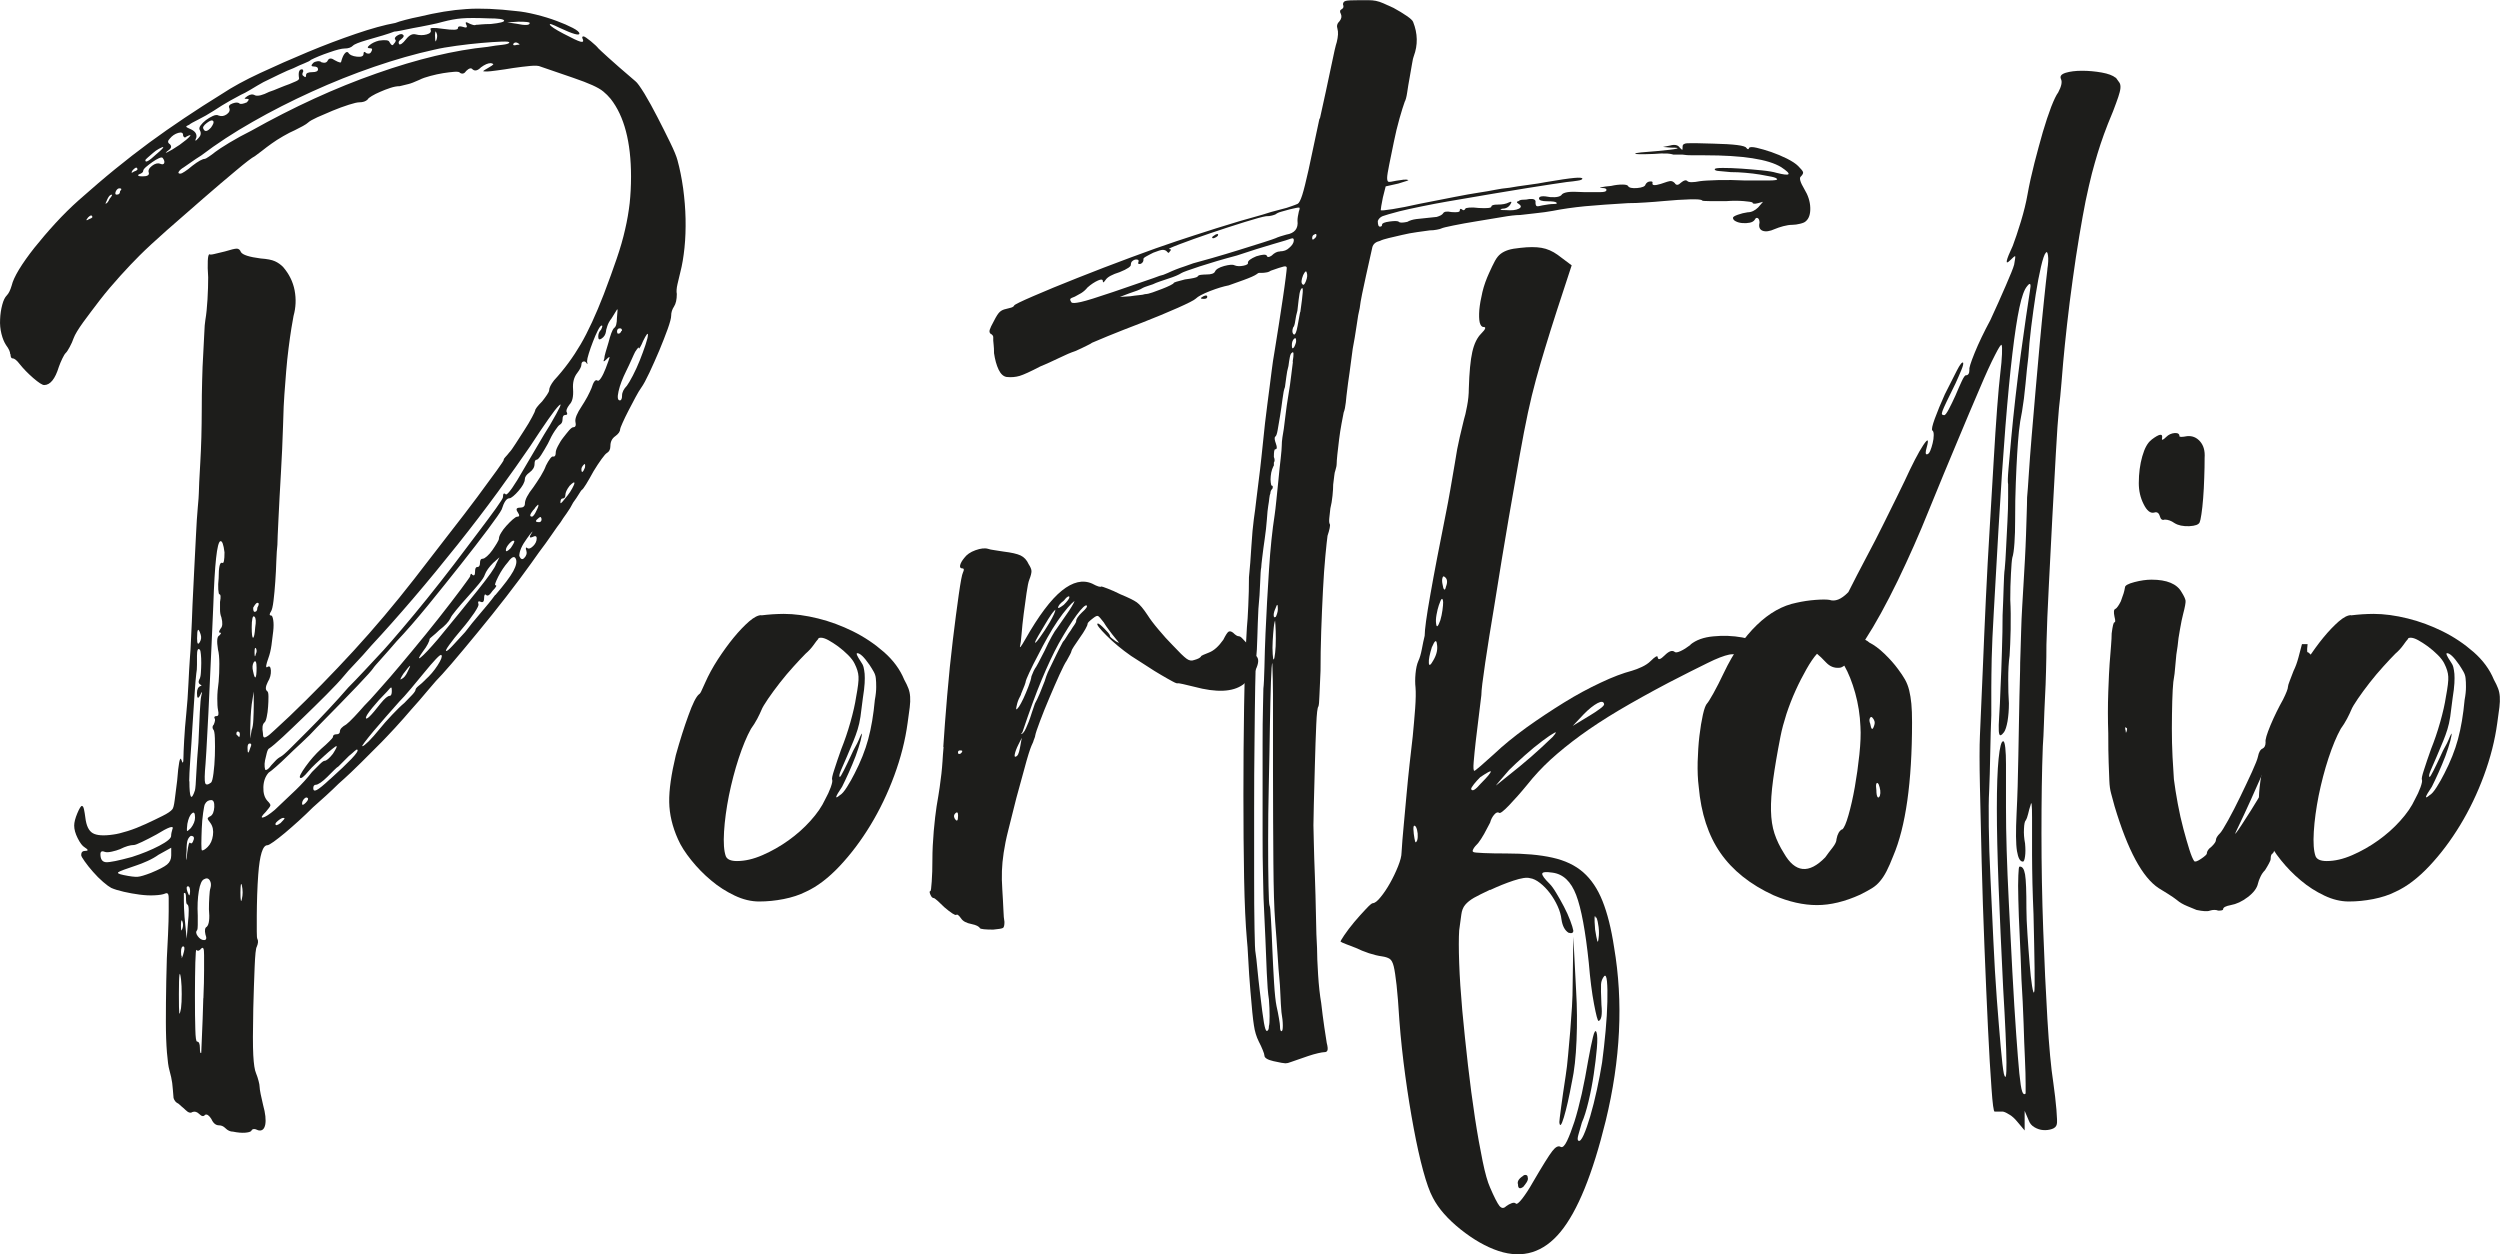
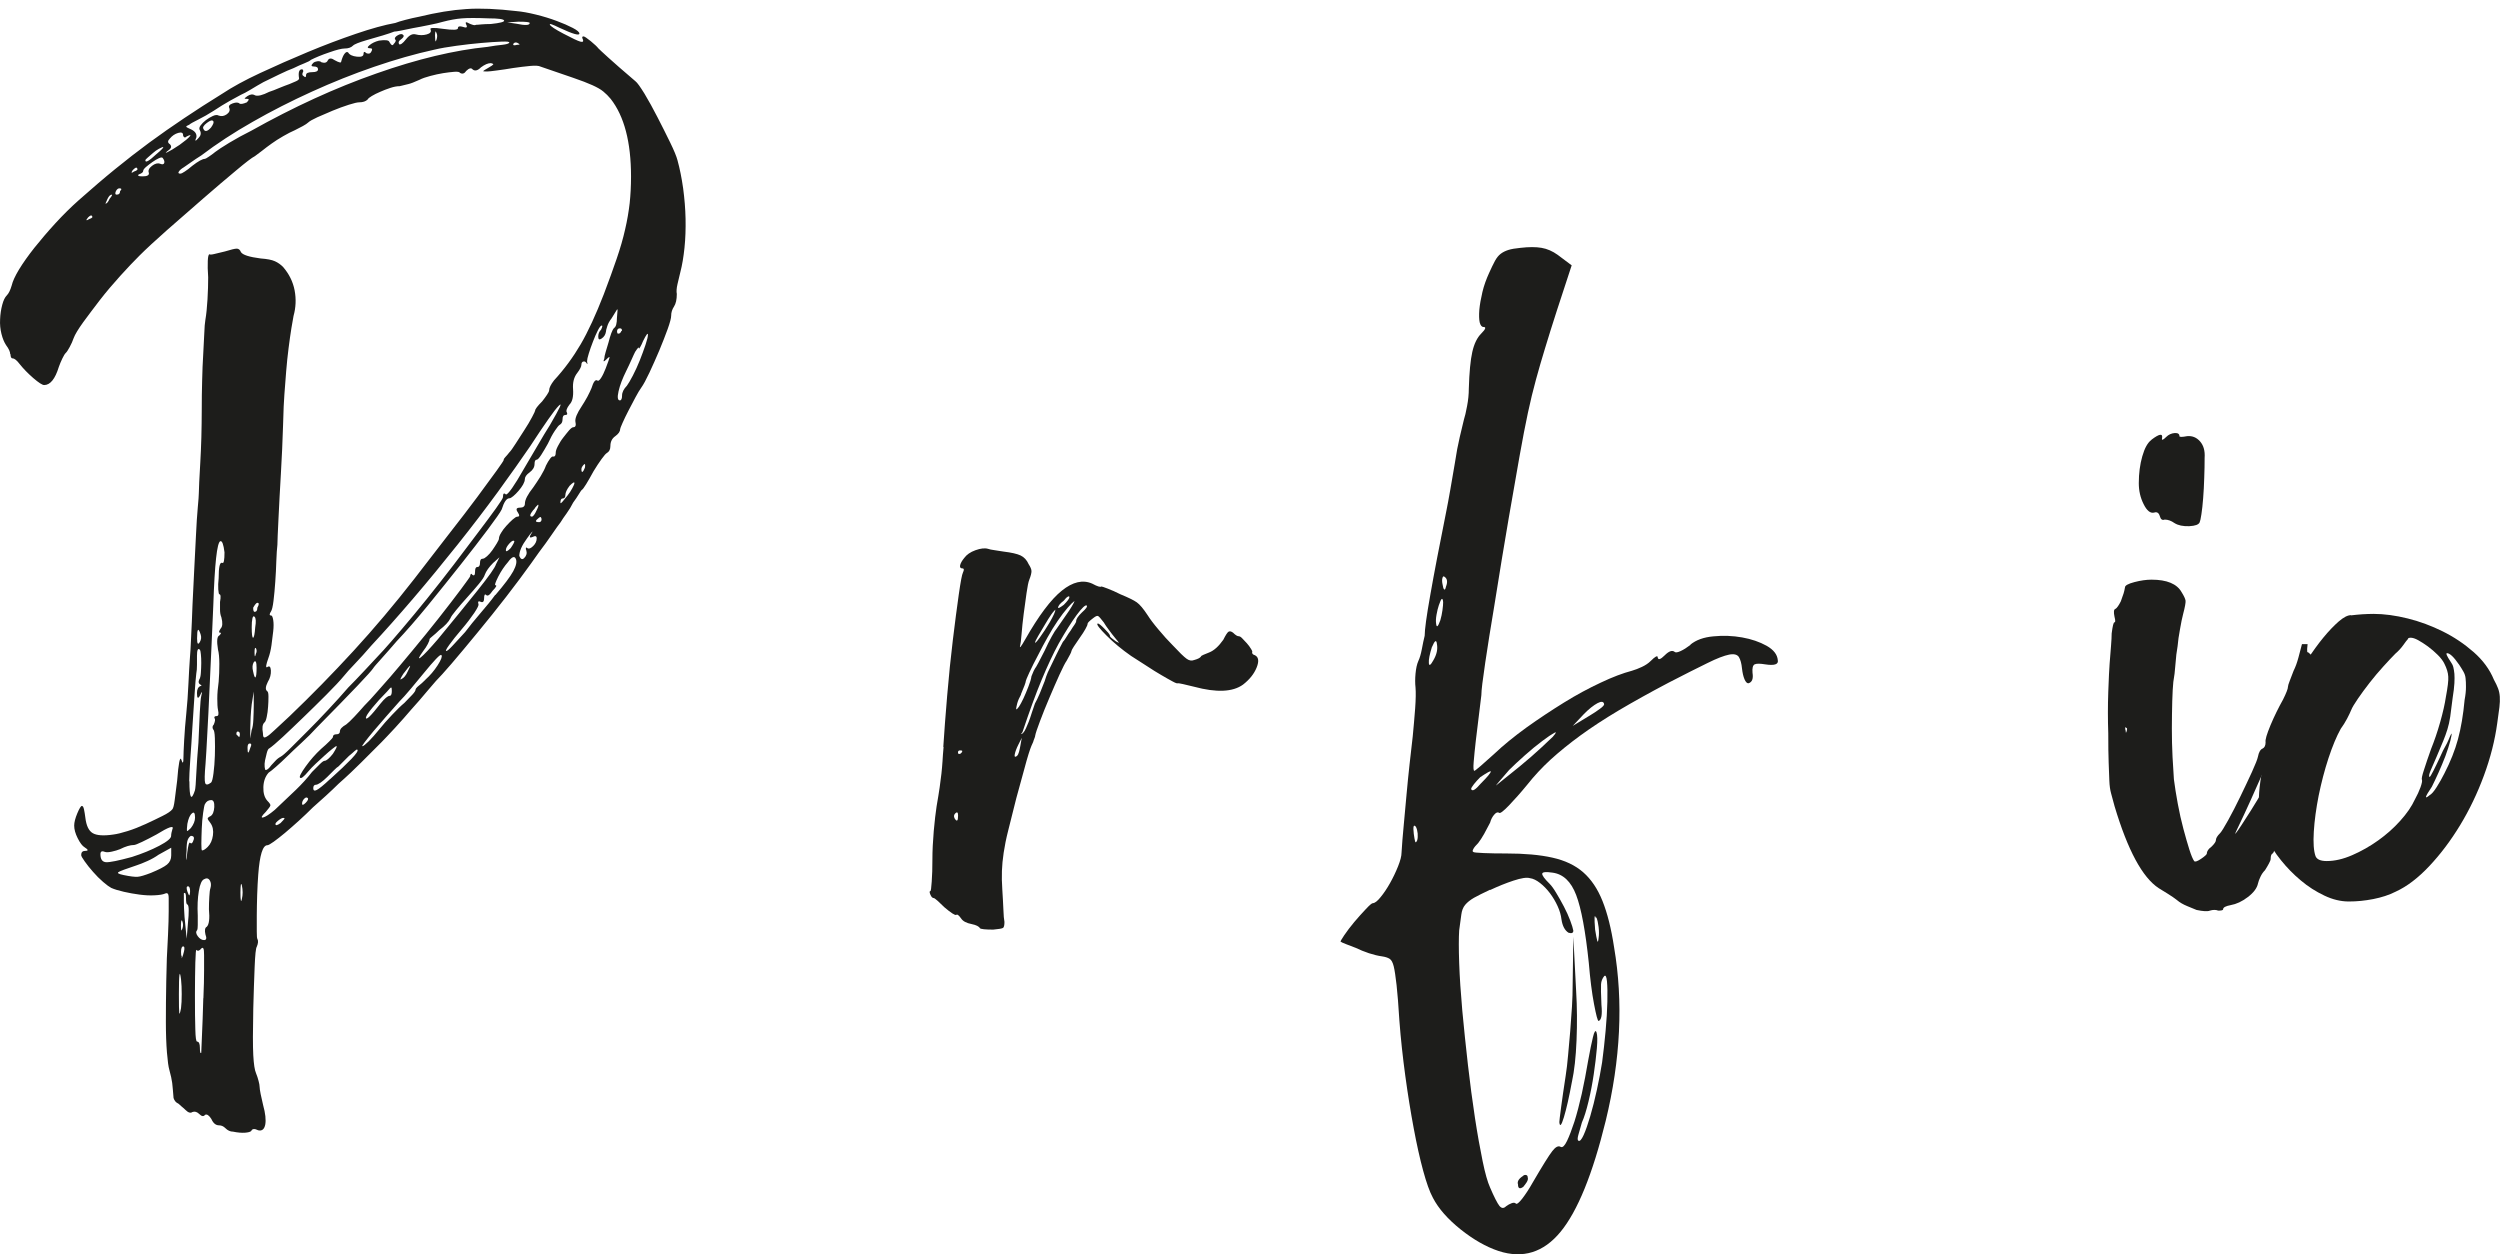
<svg xmlns="http://www.w3.org/2000/svg" id="Ebene_1" data-name="Ebene 1" viewBox="0 0 257.13 129">
  <defs>
    <style> .cls-1 { fill: #1d1d1b; } </style>
  </defs>
  <path class="cls-1" d="M1.05,36.43c0-.24-.14-.55-.43-.94-.19-.29-.35-.67-.47-1.15-.12-.48-.17-.98-.14-1.51.02-.53.1-1.02.22-1.48.12-.46.28-.78.47-.97.19-.19.36-.53.5-1.01.1-.43.35-.98.76-1.66.41-.67.94-1.42,1.58-2.23.65-.81,1.37-1.66,2.16-2.52.79-.86,1.6-1.66,2.41-2.38,1.3-1.15,2.53-2.21,3.71-3.17,1.18-.96,2.35-1.87,3.53-2.74,1.18-.87,2.38-1.7,3.6-2.52,1.22-.82,2.53-1.66,3.92-2.52,1.01-.67,2.3-1.38,3.89-2.12s3.22-1.46,4.9-2.16c1.68-.7,3.32-1.32,4.93-1.87,1.61-.55,2.96-.92,4.07-1.12.24-.1.59-.2,1.04-.32.46-.12.92-.23,1.4-.32,1.78-.43,3.4-.7,4.86-.79,1.46-.1,3.18-.02,5.15.21.58.05,1.25.17,2.02.36.77.19,1.48.41,2.12.65.65.24,1.2.48,1.66.72s.68.43.68.58c0,.24-.67.05-2.02-.58-.77-.38-1.1-.49-1.01-.32.1.17.55.47,1.37.9.91.48,1.5.76,1.76.83s.35-.01.25-.25c-.1-.19-.07-.29.07-.29.1,0,.35.17.76.5.41.34.66.58.76.72.09.1.43.41,1.01.94.58.53,1.51,1.34,2.81,2.45.19.14.5.58.94,1.29.43.72.88,1.53,1.33,2.41.46.89.89,1.75,1.3,2.59.41.84.66,1.45.76,1.84.24.87.43,1.83.58,2.88.14,1.06.23,2.1.25,3.13.02,1.03-.01,2.03-.11,2.99-.1.96-.24,1.8-.43,2.52-.1.38-.19.79-.29,1.22-.1.43-.12.77-.07,1.01,0,.58-.1,1.01-.29,1.3-.19.29-.29.6-.29.94,0,.24-.12.7-.36,1.37-.24.67-.53,1.4-.86,2.2-.34.79-.67,1.55-1.01,2.27-.34.72-.62,1.25-.86,1.58-.14.19-.34.52-.58.97-.24.46-.48.91-.72,1.37-.24.46-.44.88-.61,1.26-.17.38-.25.6-.25.65,0,.24-.17.48-.5.72-.34.24-.5.58-.5,1.01,0,.34-.12.58-.36.72-.1.05-.28.25-.54.61-.26.36-.54.78-.83,1.26-.29.53-.54.97-.76,1.33-.22.36-.37.56-.47.61-.05.05-.14.19-.29.43-.14.24-.34.53-.58.86-.19.38-.42.76-.68,1.12-.26.36-.47.66-.61.9-.19.24-.49.66-.9,1.26-.41.6-.85,1.21-1.33,1.84-.43.62-1.09,1.54-1.98,2.74-.89,1.2-1.84,2.42-2.84,3.67-1.01,1.25-1.98,2.44-2.92,3.56-.94,1.13-1.67,1.98-2.2,2.56-.38.38-.88.94-1.48,1.66-.6.72-1.16,1.37-1.69,1.95-.53.62-1.09,1.26-1.69,1.91-.6.65-1.07,1.14-1.4,1.48l-2.09,2.09c-.24.24-.59.58-1.04,1.01-.46.43-.88.82-1.26,1.15-.38.38-.83.8-1.33,1.26-.5.46-.95.85-1.33,1.19-.43.43-.91.89-1.44,1.37-.53.48-1.01.9-1.44,1.26-.43.36-.82.66-1.15.9-.34.24-.55.36-.65.36-.48,0-.79,1.01-.94,3.02-.05.62-.08,1.32-.11,2.09-.02.77-.04,1.47-.04,2.12v1.66c0,.46.02.71.07.76.1.19.07.46-.07.79-.1.14-.17.84-.22,2.09-.05,1.25-.1,2.66-.14,4.25-.05,2.3-.05,3.91,0,4.82.05.91.14,1.54.29,1.87.1.24.18.49.25.76.07.26.11.47.11.61s.04.4.11.76c.07.36.16.73.25,1.12.24.86.31,1.54.22,2.02-.1.48-.34.67-.72.58-.38-.19-.62-.17-.72.07-.1.1-.31.15-.65.18-.34.02-.74-.01-1.22-.11-.29,0-.55-.12-.79-.36-.19-.19-.41-.29-.65-.29-.34,0-.6-.22-.79-.65-.24-.38-.46-.53-.65-.43-.14.19-.34.17-.58-.07-.24-.24-.48-.31-.72-.22-.19.14-.43.07-.72-.22-.1-.1-.22-.21-.36-.32-.14-.12-.26-.23-.36-.32-.24-.1-.41-.29-.5-.58-.05-.67-.1-1.19-.14-1.55-.05-.36-.14-.8-.29-1.33-.1-.34-.18-.94-.25-1.8-.07-.86-.11-1.92-.11-3.17s.01-2.64.04-4.18c.02-1.54.08-3.12.18-4.75.05-1.06.07-1.87.07-2.45v-1.3c0-.29-.04-.46-.11-.5-.07-.05-.16-.05-.25,0-.24.1-.6.16-1.08.18-.48.03-1,0-1.55-.07-.55-.07-1.09-.17-1.62-.29-.53-.12-.96-.25-1.3-.4-.19-.1-.47-.3-.83-.61s-.71-.66-1.04-1.04c-.34-.38-.62-.74-.86-1.08-.24-.33-.36-.55-.36-.65,0-.29.14-.43.43-.43.33,0,.31-.12-.07-.36-.24-.14-.48-.46-.72-.94-.24-.48-.36-.91-.36-1.3,0-.33.11-.76.32-1.26s.37-.76.47-.76.17.12.22.36c.05.24.1.53.14.86.1.82.35,1.34.76,1.58.41.24,1.12.29,2.12.14.38-.05.88-.17,1.48-.36.6-.19,1.21-.43,1.84-.72.62-.29,1.2-.56,1.73-.83.53-.26.86-.49,1.01-.68.1-.1.18-.42.25-.97.07-.55.16-1.21.25-1.98.14-1.82.29-2.54.43-2.16.14.48.22.38.22-.29,0-.24.02-.8.07-1.69.05-.89.12-1.81.22-2.77.1-.96.17-1.98.22-3.06.05-1.08.1-1.91.14-2.48.05-.58.1-1.37.14-2.38.05-1.01.1-2.1.14-3.28.05-1.18.11-2.4.18-3.67.07-1.27.13-2.45.18-3.53.05-1.08.11-2,.18-2.77.07-.77.11-1.27.11-1.51,0-.19.01-.56.04-1.12.02-.55.06-1.22.11-2.02.05-.79.08-1.66.11-2.59.02-.94.04-1.88.04-2.84s.01-2,.04-2.99c.02-.98.06-1.88.11-2.7.05-.82.08-1.54.11-2.16.02-.62.06-1.08.11-1.37.1-.58.17-1.28.22-2.12.05-.84.07-1.6.07-2.27-.05-.67-.06-1.24-.04-1.69.02-.46.08-.68.18-.68.05.05.23.04.54-.04.31-.07.66-.16,1.04-.25.62-.19,1.03-.29,1.22-.29s.34.12.43.36c.19.29.86.5,2.02.65.67.05,1.16.14,1.48.29.31.14.59.34.83.58.62.72,1.02,1.52,1.19,2.41.17.89.13,1.76-.11,2.63-.05.24-.12.66-.22,1.26-.1.6-.19,1.29-.29,2.05-.1.77-.18,1.57-.25,2.41s-.13,1.62-.18,2.34c-.05.58-.1,1.66-.14,3.24-.05,1.58-.12,3.22-.22,4.9-.1,1.68-.18,3.24-.25,4.68-.07,1.44-.11,2.33-.11,2.66-.05.38-.08.94-.11,1.66-.02.72-.06,1.44-.11,2.16-.05.72-.11,1.37-.18,1.94-.07.58-.16.94-.25,1.08-.19.29-.19.43,0,.43.1,0,.17.16.22.47.05.31.05.7,0,1.15-.05.46-.11.94-.18,1.44-.07.5-.18.95-.32,1.33-.24.67-.29.98-.14.94.24-.19.37-.08.4.32.02.41-.08.8-.32,1.19-.24.48-.26.79-.07.94.1.05.14.24.14.58s-.01.68-.04,1.04c-.02.36-.07.71-.14,1.04-.07.34-.16.53-.25.58-.19.19-.24.55-.14,1.08,0,.19.02.32.07.4.05.07.16.06.32-.04.17-.09.43-.31.79-.65.36-.33.88-.82,1.55-1.44,2.26-2.16,4.45-4.4,6.59-6.73,2.14-2.33,4.21-4.79,6.23-7.38,1.25-1.63,2.44-3.17,3.56-4.61,1.13-1.44,2.11-2.72,2.95-3.85.84-1.13,1.5-2.03,1.98-2.7.48-.67.72-1.03.72-1.08,0-.1.06-.2.18-.32.12-.12.25-.28.4-.47.14-.14.36-.44.65-.9.29-.46.59-.92.9-1.4.31-.48.58-.92.79-1.33.22-.41.32-.64.32-.68,0-.14.24-.46.72-.94.19-.24.36-.47.5-.68.14-.21.22-.37.22-.47,0-.24.17-.58.5-1.01,1.06-1.15,1.97-2.39,2.74-3.71.77-1.32,1.56-3.04,2.38-5.15.53-1.39.97-2.62,1.33-3.67.36-1.05.65-2.05.86-2.99.22-.94.37-1.84.47-2.7.09-.86.14-1.78.14-2.74,0-3.55-.7-6.21-2.09-7.99-.24-.29-.49-.54-.76-.76-.26-.22-.64-.43-1.12-.65-.48-.22-1.14-.47-1.98-.76-.84-.29-1.96-.67-3.35-1.15-.19-.1-.55-.12-1.08-.07-.53.05-1.1.12-1.73.21-.58.1-1.13.18-1.66.25-.53.07-.86.11-1.01.11-.29,0-.43-.01-.43-.04,0-.02.17-.13.5-.32.33-.19.51-.31.54-.36.02-.05-.06-.1-.25-.14-.29,0-.62.14-1.01.43-.34.34-.62.41-.86.22-.14-.19-.36-.14-.65.14-.19.29-.41.36-.65.21-.05-.1-.24-.13-.58-.11-.34.03-.72.07-1.15.14-.43.07-.88.17-1.33.29-.46.12-.83.25-1.12.4-.53.24-.9.38-1.12.43-.22.05-.52.12-.9.22-.29,0-.61.06-.97.18-.36.12-.71.25-1.04.4-.34.14-.62.29-.86.43-.24.14-.38.26-.43.36-.19.19-.48.29-.86.29-.19,0-.55.08-1.08.25-.53.17-1.08.37-1.66.61-.58.24-1.1.47-1.58.68-.48.22-.79.4-.94.54-.1.1-.28.21-.54.36-.26.14-.54.29-.83.43-.34.14-.73.35-1.19.61-.46.26-.85.52-1.19.76-.34.24-.67.49-1.01.76-.34.26-.58.44-.72.54-.29.14-.94.64-1.94,1.48-1.01.84-2.14,1.8-3.38,2.88-1.25,1.08-2.48,2.16-3.71,3.24-1.22,1.08-2.17,1.96-2.84,2.63-.58.58-1.24,1.27-1.98,2.09-.74.82-1.44,1.64-2.09,2.48s-1.22,1.61-1.73,2.3c-.5.7-.83,1.24-.97,1.62-.1.29-.23.59-.4.9-.17.31-.3.52-.4.61s-.22.29-.36.58c-.14.29-.26.58-.36.86-.38,1.25-.89,1.87-1.51,1.87-.19,0-.56-.24-1.12-.72-.55-.48-1.02-.96-1.4-1.44-.29-.38-.53-.58-.72-.58-.14,0-.22-.14-.22-.43ZM9.04,22.39c-.24.29-.19.34.14.14.29-.1.38-.19.29-.29-.05-.14-.19-.1-.43.14ZM17.75,85.25c.14-.38-.41-.19-1.66.58-.53.29-1.02.54-1.48.76-.46.22-.73.32-.83.32-.38,0-.86.14-1.44.43-.24.1-.52.18-.83.25-.31.07-.54.08-.68.04-.34-.14-.5-.07-.5.22,0,.53.19.8.58.83.38.02,1.27-.16,2.66-.54,1.06-.34,1.99-.72,2.81-1.15.82-.43,1.22-.77,1.22-1.01,0-.19.05-.43.14-.72ZM11.06,20.45l-.22.5c.14,0,.29-.17.43-.5.24-.29.31-.43.22-.43-.14,0-.29.14-.43.43ZM11.92,19.66c-.1.24-.07.36.07.36.24,0,.36-.12.36-.36.19-.19.17-.29-.07-.29-.14,0-.26.1-.36.29ZM17.61,87.19l-1.3.72c-.34.24-.72.46-1.15.65-.43.19-.79.34-1.08.43-1.15.38-1.79.62-1.91.72-.12.1.06.19.54.29.67.14,1.15.2,1.44.18.29-.02.74-.16,1.37-.4.82-.34,1.37-.62,1.66-.86.29-.24.43-.55.43-.94v-.79ZM13.65,17.5c-.19.29-.14.34.14.14.33-.1.43-.22.29-.36-.05-.1-.19-.02-.43.22ZM14.3,17.93c-.1.05-.12.1-.07.14.05.05.19.07.43.07.48,0,.7-.12.65-.36-.1-.24.01-.48.32-.72.31-.24.59-.31.83-.22.24.1.38.07.43-.07.05-.14,0-.31-.14-.5-.05-.1-.18-.1-.4,0-.22.1-.44.23-.68.4-.24.17-.46.34-.65.5-.19.17-.29.3-.29.4,0,.14-.14.26-.43.36ZM16.75,15.12s-.18.06-.4.18c-.22.12-.42.26-.61.43-.19.17-.37.32-.54.47-.17.14-.25.24-.25.29,0,.29.38.07,1.15-.65.58-.48.79-.72.65-.72ZM17.39,15.41c-.38.29-.44.37-.18.25.26-.12.68-.37,1.26-.76.53-.38.88-.67,1.04-.86.17-.19.06-.19-.32,0-.1.1-.18.12-.25.07-.07-.05-.11-.12-.11-.22,0-.24-.17-.31-.5-.22-.34.1-.62.29-.86.58-.24.24-.24.43,0,.58.19.19.17.38-.07.58ZM50.15,4.82c.58-.1,1.08-.17,1.51-.21.43-.05.67-.12.72-.22.05-.1-.22-.13-.79-.11-.58.02-1.27.07-2.09.14-.82.07-1.67.17-2.56.29-.89.12-1.64.25-2.27.4-1.97.43-4.03,1.02-6.19,1.76s-4.3,1.6-6.41,2.56c-2.11.96-4.14,1.99-6.08,3.1-1.94,1.1-3.71,2.26-5.29,3.46-.38.24-.75.48-1.08.72-.34.24-.58.41-.72.5-.24.14-.41.29-.5.43-.1.14-.05.22.14.22.1,0,.25-.07.47-.22.22-.14.47-.33.76-.58.62-.48,1.06-.72,1.3-.72.05,0,.18-.07.4-.22.22-.14.44-.31.68-.5.24-.19.72-.5,1.44-.94.72-.43,1.46-.84,2.23-1.22,4.37-2.45,8.66-4.42,12.89-5.9,4.22-1.49,8.04-2.4,11.45-2.74ZM18.62,103.68c.05-.38.07-.86.07-1.44s-.02-1.08-.07-1.51c-.14-1.1-.22-.6-.22,1.51,0,1.11.01,1.75.04,1.95.02.19.08.02.18-.5ZM18.76,94.75c-.05-.1-.08-.11-.11-.04-.02.07-.04.23-.04.47,0,.53.05.65.14.36.1-.29.1-.55,0-.79ZM18.91,97.92c.1-.38.07-.58-.07-.58s-.22.19-.22.58c0,.24.02.38.07.43v.21s.12-.21.22-.65ZM19.34,94.82c.05-.43.07-.83.07-1.19s-.05-.56-.14-.61c-.1,0-.14-.24-.14-.72,0-.38-.07-.53-.22-.43v.76c0,.46.02,1.02.07,1.69l.22,2.23.14-1.73ZM19.91,86.4c.1-.29,0-.43-.29-.43-.14.1-.25.24-.32.43-.07.19-.11.55-.11,1.08-.05.62-.06.95-.04.97.02.02.06-.23.11-.76.1-.77.19-1.1.29-1.01.14.14.26.05.36-.29ZM19.48,12.82c-.24.1-.35.17-.32.22.02.05.2.14.54.29.38.19.55.46.5.79-.19.43-.12.46.22.07.24-.24.29-.5.14-.79-.1-.14-.07-.31.07-.5.14-.19.32-.37.54-.54.22-.17.46-.31.72-.43.26-.12.47-.13.61-.04.29.1.56.05.83-.14.26-.19.35-.41.25-.65-.1-.19.02-.35.36-.47.34-.12.58-.11.72.04.14.05.38,0,.72-.14.24-.24.26-.36.07-.36s-.29-.01-.29-.04.1-.11.29-.25c.29-.19.55-.22.79-.07.29.1.77-.02,1.44-.36.29-.09.64-.23,1.04-.4.41-.17.76-.3,1.04-.4.24-.1.47-.19.68-.29.22-.1.32-.19.32-.29-.1-.62,0-.94.29-.94.1,0,.14.07.14.22-.14.24-.12.41.07.5.14.14.22.1.22-.14,0-.19.22-.29.65-.29.38,0,.58-.1.58-.29s-.14-.29-.43-.29-.31-.12-.07-.36c.1-.1.24-.15.43-.18.19-.02.34.01.43.11.34.1.55.03.65-.21.14-.24.38-.24.72,0,.43.24.65.29.65.14.1-.38.22-.66.36-.83.14-.17.26-.2.36-.11.14.24.44.38.9.43.46.05.68-.05.68-.29s.1-.26.29-.07c.24.1.41.05.5-.14.14-.24.12-.36-.07-.36-.34,0-.37-.11-.11-.32.26-.22.59-.37.97-.47.67-.1,1.03-.05,1.08.14.19.34.34.41.43.22.24-.24.29-.41.14-.5-.05-.14.06-.29.32-.43.26-.14.44-.14.54,0,.1.1.02.24-.22.43-.24.14-.31.31-.22.5.14.1.38-.07.72-.5.34-.43.67-.6,1.01-.5.38.1.76.1,1.12,0s.49-.26.4-.5c-.14-.19.29-.22,1.3-.07,1.01.14,1.51.12,1.51-.07s.17-.24.5-.14c.38.14.5.07.36-.21s-.05-.34.29-.14c.1.05.22.1.36.14.14.05.26.05.36,0,.1,0,.28-.01.54-.04.26-.02.59-.04.97-.04.96-.1,1.42-.22,1.37-.36-.05-.14-.58-.22-1.58-.22-1.25-.05-2.17-.05-2.77,0-.6.05-1.26.17-1.98.36-.34.1-.79.21-1.37.32-.58.12-1.13.23-1.66.32-1.1.24-1.75.36-1.94.36-.24.1-.64.23-1.19.4-.55.17-1.09.32-1.62.47-.82.24-1.3.43-1.44.58-.19.19-.48.29-.86.29-.29,0-.82.13-1.58.4-.77.26-1.39.52-1.87.76-.1.1-.32.22-.68.36-.36.14-.73.31-1.12.5-.38.14-.88.36-1.48.65-.6.29-1.14.55-1.62.79-.43.24-.86.49-1.3.76-.43.26-.77.44-1.01.54-.19.1-.56.3-1.12.61-.55.31-1.12.66-1.69,1.04-.53.34-1.06.64-1.58.9-.53.26-.84.44-.94.54ZM19.48,92.09s.07-.14.07-.43c0-.33-.07-.5-.22-.5s-.17.17-.07.5c.1.29.17.43.22.43ZM19.27,84.74c-.05.43-.06.67-.04.72.02.05.16-.05.4-.29.29-.38.43-.74.43-1.08,0-.48-.11-.62-.32-.43-.22.19-.37.55-.47,1.08ZM19.48,80.35c0,.86.05,1.38.14,1.55.1.17.24-.04.43-.61.05-.19.1-.77.14-1.73.05-.96.12-2.02.22-3.17.05-1.15.1-2.2.14-3.13.05-.94.1-1.48.14-1.62.14-.58.1-.6-.14-.07-.19.34-.29.24-.29-.29,0-.38.12-.62.36-.72.14,0,.14-.05,0-.14-.19-.1-.24-.26-.14-.5.1-.14.16-.38.18-.72.02-.34.04-.67.04-1.01s-.01-.64-.04-.9c-.02-.26-.06-.42-.11-.47-.19-.19-.29.03-.29.65v.9c0,.36-.02.66-.07.9-.05.38-.11,1.1-.18,2.16-.07,1.06-.14,2.17-.22,3.35-.07,1.18-.14,2.29-.22,3.35-.07,1.06-.11,1.8-.11,2.23ZM20.92,102.67c.05-1.15.07-2.09.07-2.81v-1.62c0-.36-.02-.59-.07-.68-.05-.1-.12-.1-.22,0-.19.24-.36.29-.5.14-.05-.05-.08.38-.11,1.3-.02.91-.04,2.02-.04,3.31,0,1.54.01,2.72.04,3.56.02.84.08,1.26.18,1.26.19,0,.29.22.29.65s.05.6.14.5c0-.05.02-.61.07-1.69.05-1.08.1-2.39.14-3.92ZM21.64,91.37c.1-.34.07-.61-.07-.83-.14-.22-.34-.25-.58-.11-.24.1-.42.5-.54,1.22-.12.72-.16,1.56-.11,2.52v.97c0,.26-.02.45-.07.54-.14.14-.12.35.07.61.19.26.41.4.65.4s.29-.19.14-.58c-.1-.43-.05-.7.14-.79.24-.24.31-.84.22-1.8,0-.43.01-.86.04-1.3.02-.43.06-.72.11-.86ZM20.63,65.23c-.24-.72-.36-.58-.36.43,0,.58.1.7.29.36.14-.24.17-.5.07-.79ZM21.64,83.95c.24-.14.37-.46.4-.94.02-.48-.08-.72-.32-.72-.29,0-.5.14-.65.43-.05.1-.11.4-.18.9-.07.5-.12,1.04-.14,1.62-.02.58-.04,1.09-.04,1.55s.02.68.07.68c.14,0,.34-.12.58-.36.29-.29.47-.68.54-1.19.07-.5-.01-.92-.25-1.26-.19-.24-.29-.4-.29-.47s.1-.16.29-.25ZM21.93,12.46c-.1-.14-.31-.08-.65.18-.34.26-.46.47-.36.61.14.34.41.29.79-.14.24-.34.31-.55.22-.65ZM22.87,57.89c.14.1.22-.26.22-1.08-.1-.82-.24-1.2-.43-1.15-.34.14-.58,2.33-.72,6.55-.05,1.15-.11,2.52-.18,4.1-.07,1.58-.14,3.17-.22,4.75-.07,1.58-.14,3.06-.22,4.43-.07,1.37-.13,2.39-.18,3.06-.1,1.11-.11,1.76-.04,1.98.07.22.28.21.61-.04.1-.1.18-.42.25-.97s.12-1.15.14-1.8c.02-.65.02-1.25,0-1.8-.02-.55-.08-.85-.18-.9-.1-.19-.07-.36.07-.5.14-.34.17-.55.07-.65-.05-.14.02-.22.22-.22s.24-.21.14-.65c-.05-.24-.07-.62-.07-1.15s.05-1.1.14-1.73c.05-.58.07-1.19.07-1.84s-.05-1.14-.14-1.48c-.14-.86-.1-1.34.14-1.44.19-.19.22-.29.07-.29s-.12-.14.07-.43c.19-.19.22-.58.07-1.15-.1-.24-.14-.5-.14-.79v-.79c.1-.53.07-.79-.07-.79-.05,0-.08-.17-.11-.5-.02-.34-.01-.72.04-1.15,0-1.15.12-1.68.36-1.58ZM24.67,75.53c0-.19-.07-.29-.22-.29-.1,0-.14.1-.14.29l.29.29s.07-.1.07-.29ZM24.88,92.45c.1-.43.1-.89,0-1.37-.05-.19-.08-.22-.11-.07-.02.14-.04.41-.04.79s.01.65.04.79c.02.14.06.1.11-.14ZM25.75,76.9c.14-.29.12-.43-.07-.43-.14,0-.22.14-.22.43,0,.34.02.5.07.5s.12-.17.22-.5ZM26.11,71.06l-.22,1.37c-.05.38-.08.82-.11,1.3-.02.48-.04.86-.04,1.15v1.08l.14-.86c.1-.24.16-.61.18-1.12.02-.5.04-.97.04-1.4v-1.51ZM26.25,64.51c.1-.58.07-.94-.07-1.08-.1-.09-.17-.04-.22.18-.05.21-.07.52-.07.9,0,.72.05,1.08.14,1.08s.17-.36.22-1.08ZM26.03,69.05c.1.48.18.68.25.61.07-.07.11-.4.11-.97,0-.62-.1-.82-.29-.58-.14.24-.17.55-.07.94ZM26.47,62.5c.19-.33.19-.5,0-.5-.1,0-.24.17-.43.5,0,.29.05.43.14.43.19,0,.29-.14.29-.43ZM26.32,66.67c-.1-.1-.14.05-.14.43,0,.48.05.53.14.14.1-.19.1-.38,0-.58ZM63.47,31.82l-.58.94c-.19.24-.34.5-.43.79-.1.29-.14.48-.14.58-.05.29-.19.52-.43.68-.24.17-.36.11-.36-.18s.09-.53.29-.72c.14-.29.17-.43.07-.43s-.23.17-.4.5c-.17.34-.34.72-.5,1.15-.17.43-.31.84-.43,1.22-.12.38-.18.65-.18.79.05.24.05.34,0,.29-.1-.19-.22-.28-.36-.25-.14.02-.22.13-.22.32s-.14.48-.43.86c-.34.43-.48.98-.43,1.66.05.77-.07,1.29-.36,1.58-.29.38-.38.65-.29.79.1.19.05.29-.14.29s-.29.14-.29.43-.1.48-.29.58c-.1.05-.26.25-.5.61-.24.36-.48.8-.72,1.33-.24.43-.47.82-.68,1.15-.22.34-.37.5-.47.5-.14,0-.22.14-.22.43,0,.34-.17.62-.5.87-.34.24-.5.48-.5.72,0,.14-.06.32-.18.54-.12.21-.28.43-.47.65-.19.22-.37.4-.54.54-.17.14-.3.22-.4.22-.29,0-.55.38-.79,1.15-.14.29-.61.96-1.4,2.02-.79,1.06-1.73,2.27-2.81,3.64-1.08,1.37-2.21,2.77-3.38,4.21-1.18,1.44-2.24,2.66-3.2,3.67-.58.67-1.1,1.27-1.58,1.8-.48.53-.77.86-.86,1.01-.24.38-2.16,2.4-5.76,6.05-.48.53-1.02,1.07-1.62,1.62-.6.55-1.09,1.02-1.48,1.4s-.76.73-1.12,1.04c-.36.31-.61.52-.76.61-.34.38-.52.88-.54,1.48-.02.6.11,1.07.4,1.4.24.24.35.41.32.5-.02.1-.18.31-.47.65-.43.43-.53.62-.29.58.24-.05.65-.31,1.22-.79.82-.77,1.54-1.45,2.16-2.05.62-.6,1.18-1.21,1.66-1.84.29-.29.55-.55.79-.79.24-.24.41-.36.5-.36.19,0,.48-.24.86-.72.34-.53.46-.79.36-.79-.05,0-.19.1-.43.29-.24.19-.5.42-.79.68-.29.26-.59.54-.9.83-.31.29-.56.55-.76.79-.48.58-.77.79-.86.65-.1-.09.1-.48.58-1.15.48-.67,1.01-1.27,1.58-1.8.34-.29.62-.55.86-.79.24-.24.36-.38.36-.43,0-.19.12-.29.36-.29s.36-.1.36-.29c0-.24.22-.48.65-.72.19-.14.47-.41.83-.79.36-.38.71-.77,1.04-1.15.38-.38.83-.86,1.33-1.44s.95-1.08,1.33-1.51c.58-.67,1.33-1.57,2.27-2.7.94-1.13,1.85-2.25,2.74-3.38.89-1.13,1.64-2.11,2.27-2.95.62-.84.94-1.28.94-1.33,0-.1.02-.17.07-.22.05-.05.1-.02.14.07.19.14.29.05.29-.29s.07-.5.22-.5c.19,0,.29-.14.29-.43s.09-.43.29-.43c.1,0,.24-.08.43-.25.19-.17.37-.37.54-.61.17-.24.32-.48.47-.72s.22-.41.22-.5c0-.14.07-.34.22-.58.14-.24.32-.48.54-.72.22-.24.43-.46.65-.65.22-.19.37-.29.47-.29.24,0,.26-.14.07-.43-.24-.34-.17-.5.22-.5.33,0,.5-.14.5-.43,0-.38.29-.94.86-1.66.24-.34.49-.72.76-1.15.26-.43.44-.79.54-1.08.14-.29.29-.53.43-.72.14-.19.26-.26.36-.21.14,0,.22-.14.22-.43,0-.14.07-.36.22-.65s.32-.58.54-.86.42-.54.61-.76c.19-.21.33-.32.43-.32.24,0,.31-.19.22-.58-.05-.33.17-.86.65-1.58.19-.29.38-.61.58-.97.19-.36.33-.66.43-.9.19-.62.38-.89.58-.79.1.1.23.01.4-.25.17-.26.32-.59.47-.97.24-.62.37-1,.4-1.12.02-.12-.08-.06-.32.18-.29.29-.36.26-.22-.07,0-.14.05-.37.14-.68.1-.31.19-.64.29-.97.1-.38.19-.71.29-.97.1-.26.19-.44.29-.54.09-.05.17-.17.22-.36.05-.19.07-.41.07-.65l.07-.87ZM27.69,76.97c-.1.05-.18.21-.25.47-.07.26-.13.52-.18.76-.05.24-.06.47-.04.68.02.22.06.32.11.32.14,0,.34-.17.58-.5.1-.1.23-.24.4-.43.17-.19.35-.33.54-.43.19-.1.54-.4,1.04-.9.5-.5,1.09-1.09,1.76-1.76.67-.67,1.38-1.4,2.12-2.2.74-.79,1.43-1.55,2.05-2.27.43-.43,1-1.02,1.69-1.76.7-.74,1.33-1.43,1.91-2.05.48-.53,1.13-1.27,1.94-2.23.82-.96,1.68-2,2.59-3.13.91-1.13,1.82-2.29,2.74-3.49.91-1.2,1.74-2.29,2.48-3.28.74-.98,1.36-1.81,1.84-2.48.48-.67.72-1.06.72-1.15,0-.38.09-.48.29-.29.1.05.31-.17.65-.65.33-.48.72-1.1,1.15-1.87.43-.72.91-1.54,1.44-2.45.53-.91.96-1.63,1.3-2.16.53-.91.86-1.52,1.01-1.84.14-.31.11-.36-.11-.14-.22.22-.58.68-1.08,1.4-.5.72-1.12,1.63-1.84,2.74-.91,1.34-2.02,2.9-3.31,4.68-1.3,1.78-2.69,3.6-4.18,5.47-1.49,1.87-3,3.71-4.54,5.51-1.54,1.8-2.98,3.42-4.32,4.86-.58.67-1.14,1.3-1.69,1.87-.55.58-.9.96-1.04,1.15-.48.58-1.12,1.26-1.91,2.05s-1.57,1.56-2.34,2.3c-.77.75-1.48,1.42-2.12,2.02-.65.6-1.12,1-1.4,1.19ZM28.84,84.67c.29-.29.43-.46.43-.5-.1-.1-.28-.05-.54.14-.26.19-.4.34-.4.43,0,.19.17.17.5-.07ZM31.43,82.58c.24-.24.31-.41.22-.5-.1-.1-.22-.07-.36.07-.14.14-.22.31-.22.5s.12.17.36-.07ZM33.95,80.14c.96-.86,1.69-1.56,2.2-2.09.5-.53.71-.84.61-.94-.05-.05-.14,0-.29.14s-.34.31-.58.5c-.24.24-.46.46-.65.65-.19.19-.34.34-.43.43-.1.05-.25.18-.47.4-.22.22-.44.45-.68.68-.24.24-.47.43-.68.58-.22.14-.37.22-.47.22-.19,0-.29.12-.29.36s.12.3.36.18c.24-.12.7-.49,1.37-1.12ZM43.75,69.91c.48-.43.9-.92,1.26-1.48s.49-.9.4-1.04c-.05-.1-.24.04-.58.4-.34.36-.72.8-1.15,1.33-.43.53-.9,1.09-1.4,1.69-.5.6-.9,1.04-1.19,1.33-.43.48-.89,1-1.37,1.55-.48.55-.91,1.06-1.3,1.51-.38.46-.68.83-.9,1.12-.22.29-.3.43-.25.43.1,0,.31-.17.65-.5.33-.33.69-.74,1.08-1.22.38-.48.83-.98,1.33-1.51.5-.53.92-.94,1.26-1.22.33-.34.61-.62.83-.86.22-.24.32-.41.32-.5s.11-.23.32-.4c.22-.17.44-.37.68-.61ZM37.63,73.8c0,.34.5-.14,1.51-1.44.43-.53.74-.79.94-.79.14,0,.22-.17.22-.5,0-.24-.02-.36-.07-.36s-.19.14-.43.43c-.58.58-1.08,1.13-1.51,1.66-.43.53-.65.86-.65,1.01ZM41.51,69.26c-.34.53-.41.72-.22.58.24-.1.46-.36.65-.79.43-.82.29-.74-.43.22ZM45.04,65.74c1.58-1.92,2.95-3.6,4.1-5.04,1.15-1.44,1.78-2.33,1.87-2.66l.36-.72-.65.58c-.43.43-.72.84-.86,1.22-.05.19-.25.5-.61.94s-.76.89-1.19,1.37c-.43.48-.82.92-1.15,1.33-.34.41-.53.68-.58.83-.19.38-.58.79-1.15,1.22-.24.24-.47.44-.68.61-.22.17-.32.28-.32.32,0,.1-.06.27-.18.5s-.28.48-.47.72c-.48.67-.56.89-.25.65.31-.24.9-.87,1.76-1.87ZM44.75,3.74c0,.53.05.65.14.36.1-.29.1-.53,0-.72-.05-.14-.08-.18-.11-.11-.02.07-.04.23-.04.47ZM50.95,61.2c.91-1.06,1.52-1.87,1.84-2.45.31-.58.4-1.01.25-1.3-.14-.29-.41-.17-.79.36-.38.43-.72.94-1.01,1.51-.29.58-.38.87-.29.87.19,0,.09.19-.29.58-.29.43-.5.58-.65.43-.14-.14-.22-.02-.22.36,0,.29-.1.41-.29.36-.29-.14-.38-.07-.29.22.05.1-.1.4-.43.9-.34.5-.77,1.07-1.3,1.69-.53.62-.95,1.15-1.26,1.58-.31.43-.42.65-.32.65s.32-.19.68-.58c.36-.38.78-.84,1.26-1.37.43-.58.96-1.22,1.58-1.95.62-.72,1.13-1.34,1.51-1.87ZM52.03,56.59c0,.19.17.12.5-.22.29-.43.41-.67.36-.72-.1-.1-.26-.01-.5.25-.24.27-.36.49-.36.68ZM52.17,2.3l.94.14c.91.19,1.37.17,1.37-.07,0-.1-.38-.14-1.15-.14l-1.15.07ZM53.18,4.61c.29,0,.33-.05.14-.14-.19-.14-.36-.14-.5,0-.1.19.02.24.36.14ZM54.26,56.38c.14.1.33.02.58-.22.24-.24.36-.5.36-.79,0-.24-.14-.29-.43-.14-.34.14-.36,0-.07-.43.1-.14.1-.17,0-.07s-.26.31-.5.65c-.53.72-.79,1.32-.79,1.8.14.34.31.41.5.22.24-.24.31-.5.22-.79-.05-.1-.06-.18-.04-.25.02-.07.08-.06.18.04ZM54.69,53.14c.14,0,.31-.22.5-.65.19-.38.24-.58.14-.58-.05.05-.1.1-.14.14-.1.1-.16.17-.18.22-.02.05-.08.12-.18.21-.34.43-.38.65-.14.65ZM55.41,53.71c.19,0,.29-.1.29-.29,0-.1-.03-.17-.07-.22-.05-.05-.12-.02-.22.07-.38.29-.38.43,0,.43ZM57.64,51.7c0,.1.07.06.22-.11.14-.17.31-.37.5-.61.19-.24.36-.49.5-.76.14-.26.22-.44.22-.54,0-.14-.17-.05-.5.29-.29.38-.43.7-.43.94s-.1.36-.29.36c-.14,0-.22.14-.22.43ZM60.16,48.1c.05-.29.02-.41-.07-.36-.19.19-.29.36-.29.5,0,.24.04.34.11.29.07-.05.16-.19.25-.43ZM63.47,34.13c0,.19.1.24.29.14.1-.1.14-.17.14-.22.05,0,.07-.02.07-.07,0-.14-.07-.21-.22-.21-.19,0-.29.12-.29.36ZM65.35,36.14c-.1.19-.23.48-.4.86-.17.38-.35.77-.54,1.15-.38.77-.65,1.46-.79,2.09-.14.62-.1.94.14.94.14,0,.22-.17.22-.5s.17-.67.5-1.01c.14-.19.35-.54.61-1.04.26-.5.5-1.03.72-1.58.22-.55.41-1.08.58-1.58.17-.5.25-.85.25-1.04,0-.24-.17-.02-.5.65-.1.24-.19.45-.29.61-.1.17-.14.21-.14.11,0-.14-.12-.02-.36.36Z" />
-   <path class="cls-1" d="M78.31,63.29c.38-.05.77-.08,1.15-.11.38-.02.77-.04,1.15-.04,1.1,0,2.28.16,3.53.47,1.25.31,2.45.76,3.6,1.33s2.21,1.28,3.17,2.12c.96.84,1.66,1.79,2.09,2.84.19.34.33.64.43.9.1.26.16.55.18.86.02.31.01.67-.04,1.08-.05.41-.12.95-.22,1.62-.24,1.78-.7,3.58-1.37,5.4-.67,1.82-1.49,3.53-2.45,5.11-.96,1.58-2.02,2.99-3.17,4.21-1.15,1.22-2.3,2.1-3.46,2.63-.67.34-1.44.59-2.3.76-.86.17-1.7.25-2.52.25s-1.66-.2-2.52-.61c-.86-.41-1.67-.92-2.41-1.55-.75-.62-1.43-1.32-2.05-2.09-.62-.77-1.08-1.49-1.37-2.16-.58-1.29-.88-2.57-.9-3.82-.02-1.25.21-2.85.68-4.82.43-1.54.86-2.9,1.3-4.1.43-1.2.79-1.92,1.08-2.16.1-.05.19-.19.29-.43.1-.24.22-.5.36-.79.34-.77.77-1.56,1.3-2.38.53-.81,1.07-1.56,1.62-2.23.55-.67,1.08-1.22,1.58-1.66.5-.43.92-.65,1.26-.65ZM82.84,67.25c-.34.34-.74.77-1.22,1.3-.48.53-.95,1.08-1.4,1.66s-.86,1.13-1.22,1.66-.59.91-.68,1.15c-.1.24-.24.54-.43.9-.19.36-.41.71-.65,1.04-.43.77-.85,1.78-1.26,3.02-.41,1.25-.74,2.53-1.01,3.85-.26,1.32-.43,2.56-.5,3.71s-.01,1.99.18,2.52c.14.34.53.5,1.15.5.82,0,1.69-.2,2.63-.61.94-.41,1.82-.91,2.66-1.51.84-.6,1.6-1.27,2.27-2.02.67-.74,1.18-1.48,1.51-2.2.24-.43.43-.85.58-1.26.14-.41.19-.66.14-.76-.05-.1.02-.44.22-1.04.19-.6.43-1.31.72-2.12.33-.82.65-1.74.94-2.77s.48-1.88.58-2.56c.19-1.01.28-1.72.25-2.12-.02-.41-.16-.85-.4-1.33-.14-.29-.37-.59-.68-.9-.31-.31-.65-.6-1.01-.87-.36-.26-.7-.48-1.01-.65-.31-.17-.57-.25-.76-.25s-.29.05-.29.14c-.1.1-.25.3-.47.61-.22.31-.49.61-.83.9ZM89.39,68.33c-.53-.77-.94-1.15-1.22-1.15-.14,0-.02.29.36.86.14.19.24.38.29.58.05.19.08.42.11.68.02.26.02.59,0,.97s-.08.89-.18,1.51c-.1.82-.18,1.46-.25,1.94-.07.48-.17.91-.29,1.3-.12.38-.26.78-.43,1.19-.17.41-.4.95-.68,1.62-.24.53-.44,1-.61,1.4-.17.41-.21.64-.11.68.05,0,.18-.22.4-.65.22-.43.47-.96.76-1.58.14-.34.29-.62.43-.87.14-.24.26-.48.36-.72.1-.24.19-.46.29-.65.05.05.01.3-.11.76-.12.46-.29.97-.5,1.55-.22.58-.46,1.15-.72,1.73-.26.58-.49,1.06-.68,1.44-.72,1.06-.79,1.34-.22.86.19-.1.43-.37.72-.83.29-.46.55-.92.79-1.4.62-1.2,1.09-2.38,1.4-3.53.31-1.15.54-2.5.68-4.03.1-.53.14-.97.14-1.33s-.01-.66-.04-.9c-.02-.24-.1-.47-.22-.68-.12-.22-.28-.47-.47-.76Z" />
  <path class="cls-1" d="M97.02,76.82c.1-1.54.23-3.3.4-5.29.17-1.99.36-3.89.58-5.69s.42-3.36.61-4.68c.19-1.32.33-2.08.43-2.27.14-.29.12-.43-.07-.43s-.26-.11-.22-.32c.05-.22.19-.47.43-.76.24-.33.62-.6,1.15-.79.53-.19.96-.24,1.3-.14.14.05.37.1.68.14.31.05.61.1.9.14.82.1,1.4.23,1.76.4.36.17.64.47.83.9.19.29.29.53.29.72s-.07.48-.22.86c-.1.24-.19.71-.29,1.4-.1.7-.19,1.4-.29,2.12-.1.77-.17,1.46-.22,2.09-.05.62-.1,1.01-.14,1.15-.1.38.07.19.5-.58,1.39-2.45,2.65-4.13,3.78-5.04,1.13-.91,2.17-1.15,3.13-.72.53.29.84.38.94.29.05,0,.26.07.65.22.38.14.82.34,1.3.58.82.34,1.38.61,1.69.83.31.22.68.66,1.12,1.33.24.38.61.88,1.12,1.48.5.6.97,1.12,1.4,1.55.72.77,1.21,1.25,1.48,1.44.26.19.52.24.76.14.38-.1.62-.22.72-.36,0-.05.08-.11.25-.18.17-.07.37-.16.61-.25.48-.19.96-.62,1.44-1.3.24-.48.42-.76.54-.83.12-.07.28-.04.47.11.24.24.43.36.58.36.1,0,.22.07.36.22.14.14.3.31.47.5.17.19.31.38.43.58.12.19.16.31.11.36,0,.14.1.24.29.29.38.19.44.61.18,1.26-.26.65-.73,1.24-1.4,1.76-1.06.77-2.74.84-5.04.22-.96-.24-1.51-.36-1.66-.36-.05.05-.23-.01-.54-.18-.31-.17-.7-.38-1.15-.65-.46-.26-.96-.58-1.51-.94-.55-.36-1.09-.71-1.62-1.04-.96-.67-1.8-1.37-2.52-2.09-.72-.72-1.03-1.13-.94-1.22.05-.05.14-.01.29.11.14.12.29.25.43.4s.28.29.4.43c.12.14.18.26.18.36,0,.05.19.22.58.5.24.14.35.19.32.14-.03-.05-.16-.22-.4-.5-.19-.24-.4-.5-.61-.79-.22-.29-.4-.55-.54-.79-.29-.38-.48-.6-.58-.65-.1-.05-.26.02-.5.21-.38.29-.58.48-.58.58s-.07.28-.22.54c-.14.26-.34.56-.58.9-.24.34-.44.64-.61.9-.17.27-.25.42-.25.47,0,.1-.17.43-.5,1.01-.14.19-.38.66-.72,1.4-.34.74-.68,1.54-1.04,2.38-.36.84-.68,1.64-.97,2.41-.29.77-.46,1.27-.5,1.51,0,.05-.02.13-.07.25-.05.12-.1.25-.14.4-.05.1-.11.23-.18.4-.07.17-.17.44-.29.83-.12.38-.28.94-.47,1.66-.19.72-.46,1.68-.79,2.88-.34,1.34-.61,2.45-.83,3.31-.22.86-.37,1.63-.47,2.3-.1.67-.16,1.29-.18,1.87-.02.58-.01,1.22.04,1.94.05.72.08,1.39.11,2.02.02.62.06,1.06.11,1.29,0,.34-.05.54-.14.61-.1.07-.43.13-1.01.18-.82,0-1.27-.05-1.37-.14-.1-.19-.38-.33-.86-.43-.53-.1-.89-.29-1.08-.58-.24-.34-.41-.46-.5-.36-.14.05-.55-.22-1.22-.79-.24-.24-.47-.46-.68-.65-.22-.19-.35-.29-.4-.29-.14,0-.26-.12-.36-.36-.1-.24-.1-.36,0-.36.05,0,.1-.32.14-.97.05-.65.07-1.4.07-2.27,0-.91.05-1.9.14-2.95.1-1.05.19-1.9.29-2.52.14-.82.25-1.48.32-1.98.07-.5.13-.97.18-1.4.05-.43.08-.85.11-1.26.02-.41.06-.9.11-1.48ZM98.18,84.17c.24.38.36.29.36-.29,0-.34-.1-.41-.29-.22-.14.14-.17.31-.07.5ZM98.75,77.54c.14-.1.22-.19.22-.29,0-.05-.07-.07-.22-.07s-.22.07-.22.21.07.19.22.14ZM104.73,76.61c-.19.38-.31.71-.36.97-.05.26.02.32.22.18.1-.1.17-.24.22-.43.05-.19.1-.41.14-.65l.14-.79-.36.72ZM105.02,71.42c-.19.34-.32.65-.4.94-.07.29-.11.48-.11.58.05.05.14-.04.29-.25.14-.22.3-.5.47-.87.17-.36.33-.76.5-1.19.17-.43.28-.79.32-1.08.19-.48.31-.74.36-.79.05-.05.17-.25.36-.61.19-.36.41-.78.65-1.26.24-.53.48-1.01.72-1.44.24-.43.41-.7.5-.79.19-.29.41-.6.65-.94.24-.33.46-.65.65-.94.19-.29.33-.53.43-.72s.12-.26.07-.22c-.14.1-.37.32-.68.68-.31.36-.65.8-1.01,1.33-.36.53-.71,1.09-1.04,1.69-.34.6-.65,1.19-.94,1.76-.38.72-.7,1.34-.94,1.87s-.36.82-.36.86c0,.14-.17.6-.5,1.37ZM111.78,62.28c-.14-.1-.49.23-1.04.97-.55.75-1.16,1.72-1.84,2.92-.58,1.06-1.16,2.3-1.76,3.74-.6,1.44-1.26,3.24-1.98,5.4-.1.1-.13.16-.11.18.02.03.08-.01.18-.11s.19-.25.29-.47c.1-.22.19-.44.29-.68.09-.24.2-.55.32-.94.12-.38.23-.7.32-.94.14-.24.31-.59.5-1.04.19-.46.36-.88.5-1.26.1-.33.2-.63.32-.9.12-.26.25-.54.4-.83s.3-.61.47-.97c.17-.36.4-.8.68-1.33.1-.1.22-.26.36-.5.14-.24.29-.46.43-.65.14-.24.28-.44.4-.61.12-.17.18-.3.18-.4,0-.19.19-.48.58-.86.43-.38.6-.62.5-.72ZM108.54,62.71s-.18.16-.4.47c-.22.31-.44.67-.68,1.08-.24.41-.47.79-.68,1.15s-.32.59-.32.68.17-.08.5-.54c.33-.46.67-.97,1.01-1.55.38-.67.58-1.1.58-1.3ZM109.41,61.78c-.38.29-.58.53-.58.72,0,.1.19,0,.58-.29.38-.38.58-.65.58-.79,0-.1-.06-.11-.18-.04s-.25.21-.4.4Z" />
-   <path class="cls-1" d="M135.76,12.17c.43-1.92.8-3.65,1.12-5.18.31-1.54.52-2.42.61-2.66.14-.58.17-1.03.07-1.37-.1-.29-.03-.55.22-.79.19-.24.24-.48.14-.72-.14-.24-.12-.41.07-.5.19-.1.24-.26.14-.5,0-.19.1-.31.29-.36.19-.05.65-.07,1.37-.07h.97c.26,0,.52.02.76.07.24.05.49.13.76.25.26.12.61.28,1.04.47.53.29.98.56,1.37.83.38.26.6.47.65.61.48,1.2.5,2.38.07,3.53-.05.1-.11.36-.18.79-.07.43-.16.91-.25,1.44-.1.53-.18,1.03-.25,1.51-.07.48-.16.79-.25.94-.14.38-.32.96-.54,1.73-.22.77-.41,1.57-.58,2.41-.17.84-.32,1.61-.47,2.3-.14.7-.22,1.16-.22,1.4s.05.37.14.4c.1.02.36-.01.79-.11.29-.05.54-.08.76-.11.22-.02.37-.01.47.04.14,0-.19.12-1.01.36l-1.3.29-.29,1.15c-.14.72-.22,1.15-.22,1.3.05.05.46.01,1.22-.11.77-.12,1.68-.3,2.74-.54,1.49-.29,2.71-.53,3.67-.72.96-.19,1.76-.33,2.41-.43.65-.1,1.21-.19,1.69-.29.48-.1.98-.17,1.51-.22.53-.1,1.16-.19,1.91-.29.74-.1,1.36-.19,1.84-.29,1.39-.24,2.36-.38,2.92-.43.55-.05.83-.02.83.07s-.16.17-.47.21c-.31.05-.68.1-1.12.14-.72.1-2.05.3-4,.61-1.94.31-4.72.78-8.32,1.4-.82.14-1.69.31-2.63.5-.94.19-1.69.36-2.27.5-.91.24-1.49.41-1.73.5-.24.1-.41.26-.5.5,0,.38.07.58.22.58s.22-.07.22-.21.26-.25.79-.32c.53-.07.84-.06.94.04.1.1.38.1.86,0,.24-.14.55-.24.94-.29.38-.05,1.08-.12,2.09-.22.33-.1.55-.21.65-.36.1-.19.38-.24.86-.14.58.05.86,0,.86-.14,0-.19.07-.24.22-.14.14.14.26.12.36-.07,0-.05.13-.08.4-.11.26-.02.59-.01.97.04.86.05,1.3,0,1.3-.14s.22-.21.65-.21c.48,0,.86-.07,1.15-.22.29-.14.33-.07.14.22-.19.29-.48.43-.86.43-.29.1-.14.14.43.14.58.05,1.01,0,1.3-.14s.29-.31,0-.5c-.24-.14-.24-.24,0-.29.1-.1.25-.14.47-.14s.42-.02.61-.07c.48-.05.7.07.65.36,0,.19.04.31.11.36s.28.02.61-.07c.48-.09.86-.14,1.15-.14s.38-.05.29-.14c-.1-.1-.41-.14-.94-.14-.58,0-.86-.1-.86-.29,0-.24.38-.29,1.15-.14.67.05,1.08-.05,1.22-.29.1-.1.29-.17.58-.22.29-.05.86-.05,1.73,0h1.58c.38,0,.6-.05.65-.14.1-.19-.07-.29-.5-.29-.19,0-.19-.02,0-.07.19-.05.53-.1,1.01-.14.43-.1.82-.14,1.15-.14s.53.05.58.14c.1.19.41.26.94.22.53-.05.82-.17.86-.36.1-.19.25-.3.47-.32.22-.02.3.04.25.18-.05.24.24.26.86.07.53-.19.86-.29,1.01-.29s.29.07.43.22c.14.24.36.22.65-.07.29-.24.5-.29.65-.14.14.14.58.14,1.3,0,.33-.05.95-.08,1.84-.11.89-.02,1.81-.01,2.77.04h2.41c.65,0,.95-.05.9-.14-.05-.1-.24-.18-.58-.25-.34-.07-.73-.14-1.19-.22s-.95-.13-1.48-.18c-.53-.05-1.03-.07-1.51-.07-.48-.05-.88-.08-1.19-.11-.31-.02-.47-.08-.47-.18s.28-.14.83-.14,1.19.02,1.91.07c.72.05,1.43.11,2.12.18.7.07,1.19.16,1.48.25,1.49.38,1.66.19.5-.58-1.34-.82-3.96-1.22-7.85-1.22h-1.26c-.41,0-.76-.02-1.04-.07h-.94s-.21-.08-.61-.11c-.41-.02-.88-.01-1.4.04-1.34.05-1.98.04-1.91-.04s.8-.15,2.2-.25c1.1-.1,1.79-.18,2.05-.25.26-.07.06-.11-.61-.11l-.79-.07.72-.14c.48-.14.82-.07,1.01.22.14.14.23.22.25.22.02,0,.04-.12.04-.36,0-.19.16-.3.47-.32.31-.02,1.21-.01,2.7.04,2.11.05,3.24.19,3.38.43.14.19.24.19.29,0,.1-.1.36-.1.79,0,.43.1.92.24,1.48.43.55.19,1.09.42,1.62.68.53.27.91.52,1.15.76.29.29.46.49.5.61.05.12-.03.28-.22.47-.19.14-.07.58.36,1.3.38.62.59,1.26.61,1.91.02.65-.13,1.12-.47,1.4-.1.1-.29.18-.58.25-.29.07-.55.11-.79.11-.29,0-.6.05-.94.14s-.62.19-.86.29c-.53.24-.95.3-1.26.18-.31-.12-.42-.4-.32-.83,0-.24-.06-.4-.18-.47-.12-.07-.23-.01-.32.18-.1.14-.26.24-.5.29-.24.05-.49.06-.76.04-.26-.02-.49-.08-.68-.18-.19-.09-.29-.22-.29-.36,0-.1.17-.2.5-.32.33-.12.67-.2,1.01-.25.38,0,.74-.17,1.08-.5l.5-.58-.5.14c-.38.1-.58.07-.58-.07-.1-.05-.4-.1-.9-.14s-1.09-.05-1.76,0h-1.76c-.5,0-.76-.02-.76-.07-.1-.1-.52-.13-1.26-.11-.75.02-1.67.08-2.77.18-.53.05-1.13.1-1.8.14-.67.05-1.27.07-1.8.07-1.73.1-3.2.21-4.43.32-1.22.12-2.32.28-3.28.47-.53.1-1.13.18-1.8.25-.67.07-1.2.13-1.58.18-.43,0-1.07.07-1.91.22-.84.14-1.71.29-2.59.43-.89.14-1.68.29-2.38.43-.7.14-1.09.24-1.19.29-.1.05-.26.1-.5.14-.24.05-.48.07-.72.07-.34.05-.77.11-1.3.18-.53.07-1.04.17-1.55.29-.5.12-.96.23-1.37.32-.41.1-.71.19-.9.29-.43.1-.7.31-.79.65-.05.19-.13.57-.25,1.12-.12.55-.25,1.15-.4,1.8-.14.65-.28,1.27-.4,1.87-.12.6-.21,1.09-.25,1.48-.1.38-.21.98-.32,1.8-.12.82-.25,1.61-.4,2.38-.1.77-.21,1.57-.32,2.41-.12.84-.21,1.45-.25,1.84-.05.38-.1.8-.14,1.26-.05.46-.12.8-.22,1.04-.05.24-.12.62-.22,1.15-.1.53-.18,1.07-.25,1.62s-.13,1.07-.18,1.55c-.05.48-.07.79-.07.94,0,.19-.05.43-.14.72-.05.1-.08.28-.11.54-.03.26-.06.56-.11.9,0,.29-.02.67-.07,1.15-.05.48-.12.91-.22,1.3-.05.38-.08.72-.11,1.01-.03.29-.01.48.04.58.05.05.05.19,0,.43-.05.24-.12.5-.22.79-.05.34-.12,1.02-.22,2.05-.1,1.03-.18,2.22-.25,3.56s-.13,2.75-.18,4.21c-.05,1.46-.07,2.82-.07,4.07-.05.96-.08,1.79-.11,2.48-.02.7-.06,1.09-.11,1.19-.1.1-.17.72-.22,1.87-.05,1.15-.1,2.52-.14,4.1-.05,1.54-.08,2.92-.11,4.14-.03,1.22-.04,1.93-.04,2.12,0,.14.01.73.04,1.76.02,1.03.06,2.2.11,3.49.05,1.25.08,2.59.11,4.03.02,1.44.06,2.54.11,3.31,0,.72.04,1.64.11,2.77s.18,2.1.32,2.92c.1.86.2,1.69.32,2.48.12.79.2,1.33.25,1.62.1.38.12.63.07.76-.05.12-.14.18-.29.18s-.37.04-.68.11c-.31.07-.65.17-1.01.29-.36.12-.71.24-1.04.36-.34.12-.58.2-.72.25-.24.1-.43.14-.58.14s-.55-.07-1.22-.22c-.62-.14-.94-.34-.94-.58,0-.1-.06-.29-.18-.58-.12-.29-.25-.58-.4-.86-.24-.48-.41-1.03-.5-1.66-.1-.62-.22-1.8-.36-3.53-.1-1.15-.17-2.23-.22-3.24-.05-1.01-.1-1.68-.14-2.02-.14-1.58-.24-3.71-.29-6.37-.05-2.66-.07-5.51-.07-8.53s.02-6.07.07-9.14c.05-3.07.14-5.78.29-8.13.05-.48.1-1.21.14-2.2.05-.98.07-1.96.07-2.92.1-.96.18-2.03.25-3.2.07-1.18.16-2.1.25-2.77.1-.67.18-1.32.25-1.95.07-.62.16-1.29.25-2.02.1-.72.19-1.55.29-2.48.1-.94.22-2.08.36-3.42.09-.77.18-1.44.25-2.02.07-.58.14-1.14.22-1.69s.14-1.13.22-1.73c.07-.6.18-1.31.32-2.12.14-.86.29-1.76.43-2.7.14-.94.28-1.81.4-2.63.12-.82.22-1.51.29-2.09.07-.58.11-.91.11-1.01,0-.14-.11-.19-.32-.14-.22.05-.66.19-1.33.43-.14.1-.3.16-.47.18-.17.03-.3.04-.4.04h-.29c-.1,0-.19.05-.29.14-.19.14-.65.35-1.37.61-.72.26-1.22.44-1.51.54-.53.1-1.16.29-1.91.58-.74.29-1.24.55-1.48.79-.14.14-.76.46-1.84.94-1.08.48-2.29.98-3.64,1.51-1.39.53-2.58,1-3.56,1.4-.98.41-1.52.64-1.62.68-.05.05-.24.16-.58.32-.33.17-.72.35-1.15.54-.43.14-1,.38-1.69.72-.7.34-1.33.62-1.91.86-1.01.53-1.72.85-2.12.97-.41.12-.85.16-1.33.11-.33-.05-.61-.3-.83-.76-.22-.46-.37-1.02-.47-1.69,0-.34-.01-.62-.04-.86-.02-.24-.04-.38-.04-.43v-.36c0-.14-.1-.26-.29-.36-.1-.1-.12-.23-.07-.4.05-.17.19-.47.43-.9.24-.48.44-.79.61-.94s.37-.24.61-.29c.19-.05.37-.1.54-.14.17-.05.28-.12.32-.22.05-.1.71-.42,1.98-.97,1.27-.55,2.79-1.18,4.54-1.87,1.75-.7,3.56-1.39,5.44-2.09,1.87-.7,3.46-1.26,4.75-1.69,1.15-.38,2.52-.83,4.1-1.33,1.58-.5,3.17-.97,4.75-1.4.58-.19,1.15-.36,1.73-.5.58-.14.98-.26,1.22-.36.29-.1.5-.18.65-.25.14-.07.3-.37.47-.9.17-.53.38-1.39.65-2.59.26-1.2.63-2.95,1.12-5.26ZM110.2,31.1c.1.1.42.08.97-.04.55-.12,1.67-.47,3.35-1.04,1.1-.38,2.11-.73,3.02-1.04.91-.31,1.49-.51,1.73-.61.24-.05.52-.14.83-.29s.59-.26.83-.36c.24-.1.54-.2.9-.32.36-.12.66-.23.9-.32.38-.1,1.03-.28,1.94-.54.91-.26,1.84-.54,2.77-.83.94-.29,1.78-.55,2.52-.79.74-.24,1.16-.38,1.26-.43.1-.05.25-.11.47-.18s.42-.13.61-.18c.86-.14,1.25-.62,1.15-1.44,0-.24.05-.55.14-.94.09-.24.11-.37.04-.4-.07-.02-.4.04-.97.18-.34.1-.64.18-.9.25s-.44.16-.54.25c-.1.05-.23.1-.4.14-.17.05-.37.07-.61.07-.34.05-1.08.25-2.23.61-1.15.36-2.33.74-3.53,1.15-1.2.41-2.24.78-3.13,1.12-.89.34-1.24.5-1.04.5s.19.1,0,.29c-.05.14-.14.12-.29-.07-.1-.09-.23-.14-.4-.14s-.49.1-.97.29c-.29.14-.54.28-.76.4-.22.12-.3.23-.25.32,0,.19-.1.34-.29.43-.24.05-.31-.02-.22-.22.05-.19-.07-.26-.36-.22-.29.1-.43.26-.43.5.05.19-.33.46-1.15.79-.77.24-1.25.5-1.44.79-.1.14-.17.23-.22.25-.05.03-.07-.01-.07-.11,0-.19-.17-.22-.5-.07s-.7.38-1.08.72c-.19.24-.41.43-.65.58-.24.14-.46.26-.65.36-.29.1-.44.18-.47.25-.02.07.01.18.11.32ZM131.66,25.85c.38,0,.7-.12.94-.36.29-.24.44-.48.47-.72.02-.24-.08-.31-.32-.22-.1.05-.68.23-1.76.54-1.08.31-2.34.71-3.78,1.19-1.44.38-2.71.76-3.82,1.12-1.1.36-1.73.59-1.87.68-.29.19-.74.38-1.37.58-.29.1-.58.19-.86.29s-.53.19-.72.29c-.14.05-.32.11-.54.18-.22.07-.37.13-.47.18-.14.1-.35.19-.61.29-.26.1-.54.19-.83.29l-.94.36,1.08-.07c.29-.05.58-.08.86-.11.29-.02.5-.06.65-.11.19,0,.46-.06.79-.18.34-.12.66-.24.97-.36.31-.12.59-.24.83-.36.24-.12.36-.2.36-.25s.38-.17,1.15-.36c.77-.1,1.2-.19,1.3-.29.05-.1.16-.16.32-.18.17-.02.37-.04.61-.04.48,0,.77-.1.86-.29.1-.24.41-.43.94-.58.53-.14.89-.17,1.08-.07.24.1.54.11.9.04.36-.07.52-.18.47-.32,0-.19.29-.41.86-.65.62-.19.98-.22,1.08-.07.05.19.22.19.5,0,.29-.29.58-.43.86-.43ZM124.17,30.53c0,.14-.12.21-.36.21-.19,0-.29-.02-.29-.07s.1-.12.29-.22c.24-.1.36-.07.36.07ZM125.25,24.26c-.1.1-.22.17-.36.22-.14.05-.22.03-.22-.07,0-.05.12-.14.36-.29.24-.1.31-.05.22.14ZM132.95,37.22c.14-.82.12-1.13-.07-.94-.1.05-.17.21-.22.47-.05.26-.1.57-.14.9-.1.34-.17.71-.22,1.12s-.1.76-.14,1.04c-.1.24-.18.65-.25,1.22s-.16,1.15-.25,1.73c-.1.58-.18,1.07-.25,1.47-.07.41-.16.64-.25.68-.1.1-.07.34.07.72.14.38.12.58-.07.58-.1,0-.14.26-.14.79.1.24.1.43,0,.58v.29s-.11.18-.18.4c-.07.21-.12.44-.14.68-.03.24-.03.47,0,.68.02.22.06.32.11.32.1,0,.12.1.07.29-.14.14-.22.31-.22.5-.05.1-.08.26-.11.5-.02.24-.06.5-.11.79-.05.29-.1.76-.14,1.4-.05.65-.12,1.31-.22,1.98-.1.67-.18,1.29-.25,1.87s-.11.94-.11,1.08c-.05.19-.08.71-.11,1.55-.03.84-.08,1.74-.18,2.7-.05.96-.08,1.93-.11,2.92-.03.98-.06,1.67-.11,2.05-.05.38-.08,1.38-.11,2.99-.03,1.61-.05,3.5-.07,5.69-.03,2.18-.04,4.51-.04,6.98v6.88c0,2.11.01,3.91.04,5.4.02,1.49.06,2.33.11,2.52.05.29.11.82.18,1.58.07.77.16,1.54.25,2.3.19,1.63.33,2.72.43,3.28.1.55.19.83.29.83.14,0,.22-.17.22-.5.05-.14.07-.48.07-1.01s-.02-1.1-.07-1.73c-.1-.62-.17-1.54-.22-2.74-.05-1.2-.1-2.35-.14-3.46-.05-1.1-.1-2.12-.14-3.06-.05-.94-.07-1.52-.07-1.76s-.01-.89-.04-1.94c-.03-1.06-.04-2.33-.04-3.82v-9.47c0-1.46.01-2.72.04-3.78.02-1.05.04-1.7.04-1.94.05-.38.08-1.13.11-2.23.02-1.1.06-2.26.11-3.46.09-2.16.22-4.34.36-6.55.14-2.21.34-4.08.58-5.62.05-.33.11-.85.18-1.55.07-.7.14-1.42.22-2.16.07-.74.14-1.44.22-2.09.07-.65.11-1.09.11-1.33s.02-.53.07-.86c.05-.33.1-.62.14-.86.05-.33.11-.82.18-1.44.07-.62.17-1.3.29-2.02.12-.72.22-1.39.29-2.02.07-.62.13-1.1.18-1.44ZM131.8,106.06c.1,0,.14-.19.14-.58s-.05-.84-.14-1.37c-.05-.53-.08-1.14-.11-1.84-.03-.7-.06-1.26-.11-1.69-.05-.48-.11-1.28-.18-2.41s-.16-2.27-.25-3.42c-.1-1.34-.16-3.36-.18-6.05-.02-2.69-.04-5.81-.04-9.36v-7.92c0-1.01-.03-2.09-.07-3.24-.05.05-.1.7-.14,1.94s-.08,2.78-.11,4.61c-.03,1.83-.06,3.79-.11,5.9-.05,2.11-.07,4.08-.07,5.9s.01,3.36.04,4.61c.02,1.25.06,1.92.11,2.02.05.05.1.5.14,1.37.05.86.1,1.87.14,3.02.05,1.2.11,2.38.18,3.53s.16,1.94.25,2.38c.1.43.18.85.25,1.26.07.41.11.68.11.83,0,.34.05.5.14.5ZM131.15,63.79s-.1.29-.14.72c-.05.43-.08.9-.11,1.4-.03.5-.03.96,0,1.37.02.41.06.59.11.54.05-.05.1-.28.14-.68.05-.41.07-.9.07-1.48,0-.53-.01-.98-.04-1.37-.03-.38-.04-.55-.04-.5ZM131.22,62.5c-.14.29-.22.54-.22.76s.07.28.22.18c.05-.09.1-.22.14-.36.05-.14.07-.29.07-.43,0-.53-.07-.58-.22-.14ZM133.1,35.71c.05-.1.1-.2.14-.32.05-.12.07-.23.07-.32,0-.29-.07-.36-.22-.22-.14.14-.22.36-.22.65,0,.34.07.41.22.22ZM133.74,32.11c.14-1.01.23-1.69.25-2.05.02-.36-.01-.49-.11-.4s-.17.28-.22.54-.12.85-.22,1.76c-.1.34-.17.68-.22,1.04-.05.36-.12.59-.22.68-.1.29-.1.5,0,.65.1.14.19.1.29-.14.05-.1.11-.34.18-.72.07-.38.16-.84.25-1.37ZM133.96,29.23c.1.14.22.04.36-.32.14-.36.17-.66.07-.9-.05-.19-.17-.1-.36.29-.19.48-.22.79-.07.94ZM135.18,24.55c.14-.1.22-.22.22-.36s-.07-.17-.22-.07c-.14.05-.22.17-.22.36s.07.22.22.07Z" />
  <path class="cls-1" d="M173.85,66.31c.58-.48,1.37-.77,2.38-.86,1.01-.1,1.99-.06,2.95.11.96.17,1.8.46,2.52.86.72.41,1.1.9,1.15,1.48.09.43-.34.58-1.3.43-.53-.09-.89-.09-1.08,0-.19.1-.26.38-.22.87.1.62-.05.98-.43,1.08-.14,0-.28-.14-.4-.43s-.2-.65-.25-1.08c-.05-.53-.16-.92-.32-1.19-.17-.26-.5-.35-1.01-.25-.5.1-1.25.38-2.23.87-.98.48-2.32,1.15-4,2.02-1.92,1.01-3.62,1.96-5.11,2.84-1.49.89-2.81,1.75-3.96,2.59-1.15.84-2.17,1.67-3.06,2.48-.89.82-1.69,1.68-2.41,2.59-.67.82-1.3,1.52-1.87,2.12-.58.6-.91.85-1.01.76-.14-.1-.31-.04-.5.18-.19.21-.34.49-.43.83-.19.38-.4.77-.61,1.15-.22.38-.42.7-.61.94-.24.24-.41.44-.5.61-.1.17-.1.28,0,.32.05.05.41.08,1.08.11.67.03,1.44.04,2.3.04,1.87,0,3.46.14,4.75.43,1.3.29,2.35.79,3.17,1.51.82.72,1.48,1.7,1.98,2.95.5,1.25.9,2.83,1.19,4.75.96,5.62.67,11.57-.86,17.86-1.34,5.47-2.89,9.28-4.64,11.41-1.75,2.13-3.88,2.79-6.37,1.98-1.3-.43-2.6-1.18-3.92-2.23-1.32-1.06-2.27-2.14-2.84-3.24-.34-.62-.67-1.56-1.01-2.81s-.66-2.7-.97-4.36c-.31-1.66-.6-3.45-.86-5.36-.26-1.92-.47-3.82-.61-5.69-.1-1.58-.19-2.81-.29-3.67-.1-.86-.19-1.5-.29-1.91-.1-.41-.24-.67-.43-.79-.19-.12-.46-.2-.79-.25-.38-.05-.83-.16-1.33-.32-.5-.17-.95-.35-1.33-.54-.38-.14-.73-.28-1.04-.4-.31-.12-.49-.2-.54-.25-.05,0,.07-.22.36-.65.29-.43.64-.89,1.04-1.37.41-.48.8-.92,1.19-1.33.38-.41.62-.61.72-.61.19,0,.46-.2.79-.61.34-.41.66-.89.97-1.44.31-.55.59-1.13.83-1.73.24-.6.36-1.07.36-1.4.05-.82.12-1.74.22-2.77.1-1.03.19-2.09.29-3.17s.2-2.15.32-3.2c.12-1.05.23-1.99.32-2.81.09-.96.18-1.92.25-2.88.07-.96.08-1.68.04-2.16-.05-.43-.05-.91,0-1.44.05-.53.14-.96.29-1.3.14-.29.26-.7.36-1.22.1-.53.19-.98.29-1.37,0-.62.19-2.03.58-4.21.38-2.18.94-5.08,1.66-8.68.1-.48.23-1.2.4-2.16.17-.96.32-1.87.47-2.74.14-.96.31-1.85.5-2.66.19-.82.34-1.42.43-1.8.1-.29.2-.74.32-1.37.12-.62.18-1.22.18-1.8.05-1.68.17-2.94.36-3.78.19-.84.5-1.48.94-1.91.43-.43.5-.65.22-.65-.19,0-.32-.16-.4-.47-.07-.31-.08-.74-.04-1.29.05-.55.16-1.16.32-1.84s.4-1.32.68-1.94c.24-.53.44-.95.61-1.26.17-.31.36-.55.58-.72.22-.17.48-.3.79-.4.31-.1.73-.17,1.26-.22.86-.1,1.58-.1,2.16,0,.58.1,1.13.34,1.66.72l1.44,1.08-1.51,4.61c-.48,1.49-.89,2.79-1.22,3.89-.34,1.1-.65,2.18-.94,3.24s-.57,2.2-.83,3.42c-.26,1.22-.55,2.71-.86,4.46-.31,1.75-.68,3.89-1.12,6.41-.43,2.52-.94,5.58-1.51,9.18-.34,2.02-.64,3.9-.9,5.65-.26,1.75-.4,2.87-.4,3.35-.05.43-.13,1.12-.25,2.05-.12.94-.23,1.81-.32,2.63-.1.86-.17,1.6-.22,2.2-.05.6-.02.9.07.9.05,0,.26-.17.65-.5.38-.34.84-.74,1.37-1.22.96-.91,2.08-1.82,3.35-2.74,1.27-.91,2.56-1.76,3.85-2.56s2.56-1.48,3.78-2.05c1.22-.58,2.29-.98,3.2-1.22.34-.1.68-.23,1.04-.4.36-.17.66-.37.9-.61.48-.48.72-.6.72-.36.05.29.29.21.72-.22.43-.43.77-.55,1.01-.36.1.1.3.07.61-.07.31-.14.66-.36,1.04-.65ZM145.77,86.4c.05-.19.06-.42.04-.68-.03-.26-.08-.49-.18-.68-.24-.29-.31-.05-.22.72.05.38.1.65.14.79s.12.1.22-.14ZM147.28,66.53c-.24.77-.35,1.32-.32,1.66.02.34.18.24.47-.29.34-.58.46-1.13.36-1.66-.05-.48-.22-.38-.5.29ZM148,62.21c-.1.29-.18.62-.25,1.01-.07.38-.08.7-.04.94.05.43.19.31.43-.36.1-.34.17-.68.22-1.04.05-.36.07-.64.07-.83-.05-.53-.19-.43-.43.29ZM148.58,59.33c-.1-.09-.17-.06-.22.11-.05.17-.05.37,0,.61.05.34.11.53.18.58.07.05.13-.05.18-.29.19-.48.14-.82-.14-1.01ZM153.26,91.51c-.72.34-1.27.61-1.66.83-.38.22-.68.46-.9.72-.22.26-.35.6-.4,1.01-.05.41-.12.95-.22,1.62-.05.77-.05,1.88,0,3.35.05,1.46.16,3.1.32,4.9.17,1.8.36,3.66.58,5.58.22,1.92.46,3.73.72,5.44.26,1.7.53,3.19.79,4.46.26,1.27.52,2.17.76,2.7.43,1.01.76,1.64.97,1.91.22.26.44.28.68.04.19-.14.38-.25.58-.32.19-.07.33-.06.43.04.1.09.31-.07.65-.5.33-.43.7-.98,1.08-1.66,1.01-1.73,1.68-2.81,2.02-3.24.33-.43.62-.58.86-.43.19.1.41-.11.65-.61s.49-1.16.76-1.98c.26-.82.51-1.78.76-2.88.24-1.11.46-2.23.65-3.38.19-1.06.36-1.87.5-2.45.14-.58.26-.74.36-.5.1.29.11.84.04,1.66-.07.82-.18,1.7-.32,2.66-.14.96-.32,1.89-.54,2.81-.22.91-.44,1.63-.68,2.16-.14.48-.26.9-.36,1.26-.1.36-.1.56,0,.61.14.1.32-.1.54-.58.22-.48.44-1.13.68-1.94.24-.82.47-1.72.68-2.7s.4-1.93.54-2.84c.14-1.06.26-2.13.36-3.24.1-1.1.16-2.1.18-2.99.02-.89.01-1.58-.04-2.09-.05-.5-.14-.68-.29-.54-.19.24-.3.52-.32.83-.02.31-.01,1.02.04,2.12.1,1.01,0,1.56-.29,1.66-.1,0-.25-.58-.47-1.73-.22-1.15-.4-2.57-.54-4.25-.34-3.26-.77-5.59-1.3-6.98-.53-1.39-1.34-2.16-2.45-2.3-.67-.1-1.02-.06-1.04.11-.02.17.23.52.76,1.04.19.19.42.5.68.94.26.43.53.9.79,1.4.26.5.48.98.65,1.44.17.46.28.8.32,1.04,0,.24-.17.31-.5.21-.38-.24-.62-.7-.72-1.37-.05-.43-.18-.89-.4-1.37-.22-.48-.48-.92-.79-1.33-.31-.41-.65-.76-1.01-1.04s-.71-.46-1.04-.5c-.34-.1-.9-.01-1.69.25s-1.6.59-2.41.97ZM152.32,80.57c.67-.67,1.01-1.08,1.01-1.22,0-.1-.36.1-1.08.58-.24.24-.46.48-.65.72-.19.24-.29.41-.29.5.1.29.43.1,1.01-.58ZM159.74,75.74c.33-.38.37-.5.11-.36s-.67.42-1.22.83c-.55.41-1.15.9-1.8,1.48-.65.58-1.19,1.08-1.62,1.51-.96,1.1-1.4,1.63-1.33,1.58.07-.05.88-.7,2.41-1.94.82-.67,1.56-1.32,2.23-1.94.67-.62,1.08-1.01,1.22-1.15ZM156.71,122.04c-.38.29-.58.22-.58-.22-.1-.29.07-.58.5-.86.09-.1.2-.13.32-.11.12.02.18.11.18.25.05.14.01.31-.11.5-.12.19-.23.33-.32.43ZM161.68,111.24c-.29,1.58-.57,2.81-.83,3.67-.26.86-.42,1.03-.47.5,0-.1.06-.6.18-1.51.12-.91.28-1.99.47-3.24.1-.62.18-1.33.25-2.12s.14-1.62.22-2.48c.07-.86.13-1.7.18-2.52.05-.82.07-1.56.07-2.23l.07-4.97.29,5.62c.1,1.63.11,3.31.04,5.04-.07,1.73-.23,3.14-.47,4.25ZM163.41,73.66c.48-.29.86-.54,1.15-.76.29-.21.43-.37.43-.47-.05-.29-.28-.32-.68-.11-.41.22-.88.59-1.4,1.12l-1.15,1.22,1.66-1.01ZM164.13,94.39c-.14-.43-.17-.02-.07,1.22.09.58.17.96.22,1.15.05.19.1.1.14-.29.05-.33.05-.71,0-1.12s-.12-.73-.22-.97h-.07Z" />
-   <path class="cls-1" d="M217.62,7.99c.14.19.26.36.36.5.1.14.13.34.11.58-.02.24-.1.54-.22.9-.12.36-.3.85-.54,1.48-.38.91-.7,1.7-.94,2.38-.24.67-.46,1.32-.65,1.95-.19.62-.38,1.31-.58,2.05-.19.75-.41,1.69-.65,2.84-.19.96-.41,2.16-.65,3.6-.24,1.44-.47,2.94-.68,4.5-.22,1.56-.41,3.1-.58,4.61-.17,1.51-.3,2.82-.4,3.92-.05.53-.11,1.25-.18,2.16s-.16,1.75-.25,2.52c-.1,1.06-.21,2.6-.32,4.64-.12,2.04-.24,4.22-.36,6.55-.12,2.33-.24,4.67-.36,7.02-.12,2.35-.21,4.39-.25,6.12,0,.82-.01,1.71-.04,2.66-.02.96-.06,1.91-.11,2.84-.05.94-.08,1.84-.11,2.7-.03.86-.06,1.61-.11,2.23-.1,2.59-.14,5.57-.14,8.93s.06,6.68.18,9.97c.12,3.29.26,6.35.43,9.18s.37,5.01.61,6.55c.14,1.01.25,1.93.32,2.77s.08,1.33.04,1.48c-.05.24-.22.41-.5.5-.29.1-.59.13-.9.11-.31-.02-.61-.12-.9-.29-.29-.17-.48-.4-.58-.68l-.43-1.01v2.02l-.79-.94c-.24-.29-.49-.52-.76-.68-.26-.17-.49-.28-.68-.32h-.86c-.1,0-.21-.8-.32-2.41-.12-1.61-.24-3.66-.36-6.16-.12-2.5-.24-5.26-.36-8.28-.12-3.02-.22-5.96-.29-8.82-.07-2.86-.13-5.46-.18-7.81-.05-2.35-.05-4.08,0-5.18.09-2.06.19-4.3.29-6.7.1-2.4.2-4.85.32-7.34.12-2.5.25-4.96.4-7.38.14-2.42.28-4.68.4-6.77.12-2.09.24-3.92.36-5.51.12-1.58.23-2.76.32-3.53.1-.82.16-1.49.18-2.02.02-.53.01-.84-.04-.94-.05-.1-.28.25-.68,1.04-.41.79-.94,1.94-1.58,3.46-.65,1.51-1.42,3.32-2.3,5.44-.89,2.11-1.86,4.46-2.92,7.06-.96,2.4-2.03,4.81-3.2,7.24-1.18,2.42-2.29,4.45-3.35,6.08.19.1.33.19.43.29.48.24,1,.62,1.55,1.15.55.53,1.02,1.06,1.4,1.58.29.38.53.75.72,1.08.19.34.33.71.43,1.12.1.41.17.86.22,1.37s.07,1.14.07,1.91c0,6.14-.65,10.73-1.94,13.75-.24.62-.47,1.14-.68,1.55s-.44.76-.68,1.04c-.24.29-.52.53-.83.72-.31.19-.71.41-1.19.65-1.58.72-3.07,1.08-4.46,1.08s-2.88-.33-4.46-1.01c-2.4-1.1-4.22-2.56-5.47-4.36-1.25-1.8-1.99-4.07-2.23-6.8-.1-.77-.13-1.62-.11-2.56.03-.94.08-1.82.18-2.66.1-.84.22-1.57.36-2.2.14-.62.29-1.01.43-1.15.1-.1.31-.44.65-1.04.33-.6.7-1.31,1.08-2.12.96-2.02,2.09-3.65,3.38-4.9s2.66-2.02,4.1-2.3c.62-.14,1.27-.24,1.94-.29.67-.05,1.15-.05,1.44,0,.29.1.59.08.9-.04.31-.12.66-.37,1.04-.76.58-1.15,1.19-2.34,1.84-3.56.65-1.22,1.24-2.36,1.76-3.42.53-1.06.98-1.98,1.37-2.77.38-.79.65-1.33.79-1.62.82-1.78,1.46-3.02,1.94-3.74.48-.72.6-.65.36.22-.14.48-.14.72,0,.72s.26-.12.36-.36c.1-.24.18-.5.25-.79.07-.29.11-.56.11-.83s-.05-.42-.14-.47c-.1-.1-.01-.5.25-1.22.26-.72.61-1.56,1.04-2.52.48-.96.89-1.76,1.22-2.41.33-.65.55-.92.65-.83.05.1-.01.35-.18.76-.17.41-.37.88-.61,1.4-.38.77-.68,1.38-.9,1.84-.22.46-.36.78-.43.97-.07.19-.08.31-.04.36.05.05.12.07.22.07s.25-.2.47-.61c.22-.41.44-.88.68-1.4.24-.58.46-1.07.65-1.48.19-.41.33-.61.43-.61.24,0,.36-.19.36-.58-.05-.14.13-.72.54-1.73.41-1.01.95-2.13,1.62-3.38.58-1.25,1.1-2.42,1.58-3.53.48-1.1.77-1.82.86-2.16.1-.53.13-.82.11-.86-.03-.05-.21.1-.54.43-.53.53-.43.02.29-1.51.24-.62.51-1.45.83-2.48.31-1.03.54-1.96.68-2.77.19-1.06.43-2.15.72-3.28.29-1.13.58-2.18.86-3.17.29-.98.58-1.85.86-2.59.29-.74.53-1.23.72-1.48.33-.62.43-1.08.29-1.37s.01-.5.47-.65c.46-.14,1.02-.21,1.69-.21s1.34.06,2.02.18c.67.12,1.15.3,1.44.54ZM189.47,85.32c.19-.14.41-.63.65-1.48.24-.84.46-1.8.65-2.88.19-1.08.35-2.2.47-3.35s.16-2.11.11-2.88c-.05-1.2-.23-2.35-.54-3.46-.31-1.1-.68-2.04-1.12-2.81-.19.14-.36.22-.5.22-.53.05-.98-.13-1.37-.54-.38-.41-.7-.71-.94-.9-.34.38-.7.91-1.08,1.58-.38.67-.76,1.4-1.12,2.2-.36.79-.67,1.6-.94,2.41-.26.82-.47,1.58-.61,2.3-.34,1.73-.59,3.22-.76,4.46-.17,1.25-.24,2.32-.22,3.2.02.89.14,1.67.36,2.34.22.67.54,1.34.97,2.02,1.15,2.02,2.57,2.16,4.25.43.24-.34.49-.67.76-1.01.26-.34.4-.62.4-.87.1-.53.29-.86.58-1.01ZM192.57,73.8c-.1-.1-.18-.07-.25.07-.07.14-.06.34.04.58.1.58.22.67.36.29.1-.24.12-.43.07-.58-.05-.14-.12-.26-.22-.36ZM193.21,80.64c-.1-.14-.17-.15-.22-.04-.05.12-.05.35,0,.68,0,.34.04.56.11.68.07.12.16.08.25-.11.1-.34.05-.74-.14-1.22ZM210.57,27.72c.1-.62.12-1.1.07-1.44s-.12-.43-.22-.29c-.14.14-.31.62-.5,1.44-.19.82-.37,1.76-.54,2.84-.17,1.08-.32,2.21-.47,3.38-.14,1.18-.24,2.2-.29,3.06-.1.77-.19,1.69-.29,2.77-.1,1.08-.22,2.03-.36,2.84-.14.67-.25,1.36-.32,2.05-.07.7-.13,1.48-.18,2.34-.05.86-.1,1.85-.14,2.95-.05,1.1-.07,2.42-.07,3.96,0,.77-.02,1.51-.07,2.23-.05.72-.12,1.22-.22,1.51-.05.24-.1.79-.14,1.66-.05.86-.07,1.75-.07,2.66.05.91.06,1.93.04,3.06-.03,1.13-.06,2.03-.11,2.7-.1.67-.14,1.49-.14,2.45s.02,1.78.07,2.45c0,.67-.05,1.28-.14,1.84-.1.55-.22.92-.36,1.12-.14.19-.26.3-.36.32-.1.03-.16-.12-.18-.43s-.01-.83.04-1.55c.05-.72.1-1.7.14-2.95.05-1.01.1-2.23.14-3.67.05-1.44.07-2.69.07-3.74.05-1.01.08-1.98.11-2.92s.06-1.55.11-1.84c.05-.53.1-1.25.14-2.16.05-.91.1-1.82.14-2.74.05-.91.07-1.74.07-2.48v-1.33c-.05-.19-.04-.73.04-1.62.07-.89.17-1.97.29-3.24.12-1.27.26-2.65.43-4.14.17-1.49.35-2.94.54-4.36.19-1.42.37-2.7.54-3.85.17-1.15.3-2.04.4-2.66.14-.77.05-.94-.29-.5-.29.34-.55,1.07-.79,2.2-.24,1.13-.48,2.7-.72,4.72-.24,2.02-.48,4.52-.72,7.52-.24,3-.48,6.56-.72,10.69-.19,3.5-.35,6.26-.47,8.28-.12,2.02-.19,3.63-.22,4.86-.02,1.22-.04,2.23-.04,3.02v2.84c-.05,1.1-.08,2.41-.11,3.92-.03,1.51-.06,2.8-.11,3.85-.05.82-.06,2.04-.04,3.67.02,1.63.08,3.44.18,5.44.1,1.99.19,4.08.29,6.26.1,2.19.22,4.21.36,6.08.14,1.87.28,3.5.4,4.9.12,1.39.23,2.3.32,2.74.38,1.39.36-1.54-.07-8.78-.19-3.89-.35-7.39-.47-10.51-.12-3.12-.18-5.78-.18-7.99s.06-3.91.18-5.11c.12-1.2.28-1.8.47-1.8.1,0,.17.23.22.68.05.46.07,1.02.07,1.69v4.43c0,1.37.02,2.84.07,4.43s.12,3.36.22,5.33c.1,1.97.22,4.32.36,7.06.14,2.64.28,4.81.4,6.52.12,1.7.23,3.04.32,4,.1.96.19,1.58.29,1.87.1.29.22.36.36.22v-1.01c0-.62-.02-1.46-.07-2.52-.05-1.06-.1-2.29-.14-3.71-.05-1.42-.12-2.92-.22-4.5-.05-1.58-.11-3.08-.18-4.5-.07-1.42-.12-2.65-.14-3.71-.03-1.06-.03-1.88,0-2.48.02-.6.06-.9.11-.9.29-.05.48.22.58.79.1.58.14,1.75.14,3.53,0,.72.04,1.61.11,2.66.07,1.06.14,2.05.22,2.99.07.94.16,1.7.25,2.3.1.6.17.8.22.61.05-.1.06-.91.04-2.45-.02-1.54-.06-3.38-.11-5.54-.05-1.06-.08-2.11-.11-3.17-.02-1.06-.04-2.04-.04-2.95v-3.82c0-.67-.01-1.12-.04-1.33-.03-.22-.06-.2-.11.04-.1.29-.18.59-.25.9s-.16.54-.25.68c-.1.1-.16.38-.18.86-.03.48.01.98.11,1.51.05.53.05.97,0,1.33s-.12.54-.22.54c-.29,0-.49-.36-.61-1.08-.12-.72-.13-2.02-.04-3.89.05-.91.08-1.84.11-2.77.02-.94.05-1.97.07-3.1.02-1.13.05-2.41.07-3.85.02-1.44.06-3.1.11-4.97,0-.48.01-1.08.04-1.8.02-.72.05-1.49.07-2.3.02-.82.06-1.66.11-2.52.05-.87.1-1.66.14-2.38.05-.77.1-1.58.14-2.45.05-.86.08-1.69.11-2.48.02-.79.05-1.52.07-2.2.02-.67.04-1.22.04-1.66.05-.53.11-1.34.18-2.45.07-1.1.17-2.39.29-3.85.12-1.46.25-3.02.4-4.68.14-1.66.29-3.26.43-4.82.14-1.56.29-3.02.43-4.39.14-1.37.26-2.46.36-3.28Z" />
  <path class="cls-1" d="M217.48,64.01c.1,0,.1-.19,0-.58-.1-.48-.07-.74.07-.79.1-.05.19-.14.29-.29.1-.14.19-.31.29-.5.14-.38.24-.66.29-.83.05-.17.1-.37.14-.61,0-.19.32-.37.97-.54.65-.17,1.23-.25,1.76-.25,1.58,0,2.62.43,3.1,1.3.24.38.37.67.4.86.02.19-.06.65-.25,1.37-.1.38-.21.9-.32,1.55-.12.65-.21,1.24-.25,1.76-.1.53-.17,1.14-.22,1.84-.05.7-.12,1.31-.22,1.84-.05.43-.08,1.09-.11,1.98-.02.89-.04,1.82-.04,2.81s.02,1.96.07,2.92c.05.96.1,1.73.14,2.3.1.77.23,1.61.4,2.52.17.91.36,1.78.58,2.59.22.82.42,1.52.61,2.12.19.6.36,1,.5,1.19.1.1.34.01.72-.25.38-.26.58-.44.58-.54,0-.24.17-.48.5-.72.29-.29.43-.5.43-.65,0-.19.14-.43.43-.72.14-.14.42-.59.83-1.33.41-.74.83-1.56,1.26-2.45.43-.89.83-1.73,1.19-2.52.36-.79.56-1.31.61-1.55.09-.48.26-.77.5-.86.19-.1.29-.31.29-.65-.05-.24.12-.81.5-1.73.38-.91.82-1.8,1.3-2.66.33-.67.5-1.1.5-1.3,0-.1.06-.3.18-.61.12-.31.25-.66.4-1.04.19-.38.36-.84.5-1.37.14-.53.26-.98.36-1.37h.58c-.05.38-.06.65-.04.79.02.14.04.14.04,0l.65.58c-.1.1-.18.26-.25.5-.07.24-.16.5-.25.79-.24.62-.5,1.13-.79,1.51-.1.1-.21.26-.32.5-.12.24-.23.48-.32.72-.1.24-.19.49-.29.76-.1.26-.19.47-.29.61-.05.1-.11.19-.18.29-.07.1-.16.24-.25.43s-.23.49-.4.9c-.17.41-.4,1-.68,1.76-.24.67-.47,1.27-.68,1.8-.22.53-.47,1.12-.76,1.76-.29.65-.62,1.4-1.01,2.27-.38.86-.89,1.94-1.51,3.24-.14.29-.16.36-.04.22.12-.14.31-.42.58-.83.26-.41.59-.91.97-1.51.38-.6.74-1.19,1.08-1.76.14-.24.33-.65.58-1.22.24-.58.36-.91.36-1.01l.29-.58c.09-.24.2-.48.32-.72.12-.24.23-.48.32-.72.24-.53.46-1.04.65-1.55.19-.5.33-.83.43-.97.1-.38.24-.73.43-1.04.19-.31.38-.64.58-.97.14-.24.22-.53.22-.86,0-.14.02-.3.07-.47s.1-.32.14-.47c.24-.33.43-.73.58-1.19.14-.46.24-.88.29-1.26.05-.38.11-.64.18-.76.07-.12.25-.2.54-.25.19,0,.31.06.36.18.05.12.05.42,0,.9-.1.62-.19,1.06-.29,1.3-.19.19-.28.34-.25.43.02.1.16.07.4-.07.14-.14.23-.12.25.07.02.19.01.77-.04,1.73-.05.43-.07.73-.07.9s-.01.32-.04.47c-.02.14-.07.34-.14.58s-.23.62-.47,1.15c-.29.67-.58,1.36-.86,2.05-.29.7-.5,1.16-.65,1.4-.1.24-.17.44-.22.61-.05.17-.05.25,0,.25.19,0,.26.18.22.54-.05.36-.19.61-.43.76-.1.1-.18.22-.25.36-.07.14-.11.29-.11.43-.05.29-.1.57-.14.83-.05.27-.19.66-.43,1.19-.1.14-.16.32-.18.54-.02.22-.04.4-.04.54,0,.38-.17.75-.5,1.08-.14.19-.26.4-.36.61-.1.22-.19.42-.29.61-.1.43-.19.7-.29.79-.14.05-.22.24-.22.58,0,.1-.06.25-.18.47-.12.22-.25.45-.4.68-.19.19-.35.42-.47.68-.12.26-.21.49-.25.68-.1.48-.45.95-1.04,1.4-.6.46-1.19.73-1.76.83-.53.1-.79.24-.79.43,0,.1-.17.14-.5.14-.24-.1-.53-.1-.86,0-.24.1-.7.07-1.37-.07-.24-.1-.56-.23-.97-.4-.41-.17-.76-.37-1.04-.61-.24-.19-.55-.41-.94-.65-.38-.24-.7-.43-.94-.58-1.68-1.1-3.19-3.91-4.54-8.42-.14-.53-.26-.97-.36-1.33-.1-.36-.16-.79-.18-1.3s-.05-1.13-.07-1.87c-.03-.74-.04-1.74-.04-2.99-.05-1.44-.05-2.87,0-4.28.05-1.42.1-2.39.14-2.92.05-.58.1-1.16.14-1.76.05-.6.07-1.04.07-1.33.1-.77.19-1.15.29-1.15ZM218.7,74.88c-.05-.1-.08-.11-.11-.04-.02.07-.01.18.04.32,0,.19.02.24.07.14.1-.29.1-.43,0-.43ZM221.29,45.22c.82-.62,1.18-.67,1.08-.14-.05.24.1.19.43-.14.24-.24.53-.37.86-.4.33-.02.5.08.5.32,0,.1.26.1.79,0,.53-.05.97.13,1.33.54.36.41.52.97.47,1.69,0,.62-.01,1.31-.04,2.05-.02.75-.06,1.44-.11,2.09-.05.65-.11,1.2-.18,1.66-.07.46-.13.73-.18.83-.1.24-.46.37-1.08.4-.62.02-1.13-.08-1.51-.32-.34-.24-.67-.36-1.01-.36-.24.1-.41-.02-.5-.36-.1-.33-.29-.46-.58-.36-.38.1-.75-.19-1.08-.86-.34-.67-.5-1.39-.5-2.16,0-1.01.12-1.93.36-2.77.24-.84.55-1.4.94-1.69Z" />
-   <path class="cls-1" d="M241.81,63.29c.38-.05.77-.08,1.15-.11.38-.02.77-.04,1.15-.04,1.1,0,2.28.16,3.53.47,1.25.31,2.45.76,3.6,1.33s2.21,1.28,3.17,2.12c.96.84,1.66,1.79,2.09,2.84.19.34.33.64.43.9.1.26.16.55.18.86.02.31.01.67-.04,1.08-.05.41-.12.95-.22,1.62-.24,1.78-.7,3.58-1.37,5.4-.67,1.82-1.49,3.53-2.45,5.11-.96,1.58-2.02,2.99-3.17,4.21-1.15,1.22-2.3,2.1-3.46,2.63-.67.34-1.44.59-2.3.76-.86.17-1.7.25-2.52.25s-1.66-.2-2.52-.61c-.86-.41-1.67-.92-2.41-1.55-.75-.62-1.43-1.32-2.05-2.09-.62-.77-1.08-1.49-1.37-2.16-.58-1.29-.88-2.57-.9-3.82-.02-1.25.21-2.85.68-4.82.43-1.54.86-2.9,1.3-4.1.43-1.2.79-1.92,1.08-2.16.1-.05.19-.19.29-.43.1-.24.22-.5.36-.79.34-.77.77-1.56,1.3-2.38.53-.81,1.07-1.56,1.62-2.23.55-.67,1.08-1.22,1.58-1.66.5-.43.92-.65,1.26-.65ZM246.35,67.25c-.34.34-.74.77-1.22,1.3-.48.53-.95,1.08-1.4,1.66s-.86,1.13-1.22,1.66-.59.91-.68,1.15c-.1.24-.24.54-.43.9-.19.36-.41.71-.65,1.04-.43.77-.85,1.78-1.26,3.02-.41,1.25-.74,2.53-1.01,3.85-.26,1.32-.43,2.56-.5,3.71s-.01,1.99.18,2.52c.14.34.53.5,1.15.5.82,0,1.69-.2,2.63-.61.94-.41,1.82-.91,2.66-1.51.84-.6,1.6-1.27,2.27-2.02.67-.74,1.18-1.48,1.51-2.2.24-.43.43-.85.58-1.26.14-.41.19-.66.14-.76-.05-.1.02-.44.22-1.04.19-.6.43-1.31.72-2.12.33-.82.65-1.74.94-2.77s.48-1.88.58-2.56c.19-1.01.28-1.72.25-2.12-.02-.41-.16-.85-.4-1.33-.14-.29-.37-.59-.68-.9-.31-.31-.65-.6-1.01-.87-.36-.26-.7-.48-1.01-.65-.31-.17-.57-.25-.76-.25s-.29.05-.29.14c-.1.1-.25.3-.47.61-.22.31-.49.61-.83.9ZM252.9,68.33c-.53-.77-.94-1.15-1.22-1.15-.14,0-.02.29.36.86.14.19.24.38.29.58.05.19.08.42.11.68.02.26.02.59,0,.97s-.08.89-.18,1.51c-.1.82-.18,1.46-.25,1.94-.07.48-.17.91-.29,1.3-.12.38-.26.78-.43,1.19-.17.41-.4.95-.68,1.62-.24.53-.44,1-.61,1.4-.17.41-.21.64-.11.68.05,0,.18-.22.4-.65.22-.43.47-.96.76-1.58.14-.34.29-.62.43-.87.14-.24.26-.48.36-.72.1-.24.19-.46.29-.65.05.05.01.3-.11.76-.12.46-.29.97-.5,1.55-.22.58-.46,1.15-.72,1.73-.26.58-.49,1.06-.68,1.44-.72,1.06-.79,1.34-.22.86.19-.1.43-.37.72-.83.29-.46.55-.92.79-1.4.62-1.2,1.09-2.38,1.4-3.53.31-1.15.54-2.5.68-4.03.1-.53.14-.97.14-1.33s-.01-.66-.04-.9c-.02-.24-.1-.47-.22-.68-.12-.22-.28-.47-.47-.76Z" />
+   <path class="cls-1" d="M241.81,63.29c.38-.05.77-.08,1.15-.11.38-.02.77-.04,1.15-.04,1.1,0,2.28.16,3.53.47,1.25.31,2.45.76,3.6,1.33s2.21,1.28,3.17,2.12c.96.84,1.66,1.79,2.09,2.84.19.34.33.64.43.9.1.26.16.55.18.86.02.31.01.67-.04,1.08-.05.41-.12.95-.22,1.62-.24,1.78-.7,3.58-1.37,5.4-.67,1.82-1.49,3.53-2.45,5.11-.96,1.58-2.02,2.99-3.17,4.21-1.15,1.22-2.3,2.1-3.46,2.63-.67.34-1.44.59-2.3.76-.86.17-1.7.25-2.52.25s-1.66-.2-2.52-.61c-.86-.41-1.67-.92-2.41-1.55-.75-.62-1.43-1.32-2.05-2.09-.62-.77-1.08-1.49-1.37-2.16-.58-1.29-.88-2.57-.9-3.82-.02-1.25.21-2.85.68-4.82.43-1.54.86-2.9,1.3-4.1.43-1.2.79-1.92,1.08-2.16.1-.05.19-.19.29-.43.1-.24.22-.5.36-.79.34-.77.77-1.56,1.3-2.38.53-.81,1.07-1.56,1.62-2.23.55-.67,1.08-1.22,1.58-1.66.5-.43.92-.65,1.26-.65ZM246.35,67.25c-.34.34-.74.77-1.22,1.3-.48.53-.95,1.08-1.4,1.66s-.86,1.13-1.22,1.66-.59.91-.68,1.15c-.1.24-.24.54-.43.9-.19.36-.41.71-.65,1.04-.43.77-.85,1.78-1.26,3.02-.41,1.25-.74,2.53-1.01,3.85-.26,1.32-.43,2.56-.5,3.71s-.01,1.99.18,2.52c.14.34.53.5,1.15.5.82,0,1.69-.2,2.63-.61.94-.41,1.82-.91,2.66-1.51.84-.6,1.6-1.27,2.27-2.02.67-.74,1.18-1.48,1.51-2.2.24-.43.43-.85.58-1.26.14-.41.19-.66.14-.76-.05-.1.02-.44.22-1.04.19-.6.43-1.31.72-2.12.33-.82.65-1.74.94-2.77s.48-1.88.58-2.56c.19-1.01.28-1.72.25-2.12-.02-.41-.16-.85-.4-1.33-.14-.29-.37-.59-.68-.9-.31-.31-.65-.6-1.01-.87-.36-.26-.7-.48-1.01-.65-.31-.17-.57-.25-.76-.25s-.29.05-.29.14c-.1.1-.25.3-.47.61-.22.31-.49.61-.83.9ZM252.9,68.33c-.53-.77-.94-1.15-1.22-1.15-.14,0-.02.29.36.86.14.19.24.38.29.58.05.19.08.42.11.68.02.26.02.59,0,.97s-.08.89-.18,1.51c-.1.82-.18,1.46-.25,1.94-.07.48-.17.91-.29,1.3-.12.38-.26.78-.43,1.19-.17.41-.4.95-.68,1.62-.24.53-.44,1-.61,1.4-.17.41-.21.64-.11.68.05,0,.18-.22.4-.65.22-.43.47-.96.76-1.58.14-.34.29-.62.43-.87.14-.24.26-.48.36-.72.1-.24.19-.46.29-.65.05.05.01.3-.11.76-.12.46-.29.97-.5,1.55-.22.58-.46,1.15-.72,1.73-.26.58-.49,1.06-.68,1.44-.72,1.06-.79,1.34-.22.86.19-.1.43-.37.72-.83.29-.46.55-.92.79-1.4.62-1.2,1.09-2.38,1.4-3.53.31-1.15.54-2.5.68-4.03.1-.53.14-.97.14-1.33s-.01-.66-.04-.9c-.02-.24-.1-.47-.22-.68-.12-.22-.28-.47-.47-.76" />
</svg>